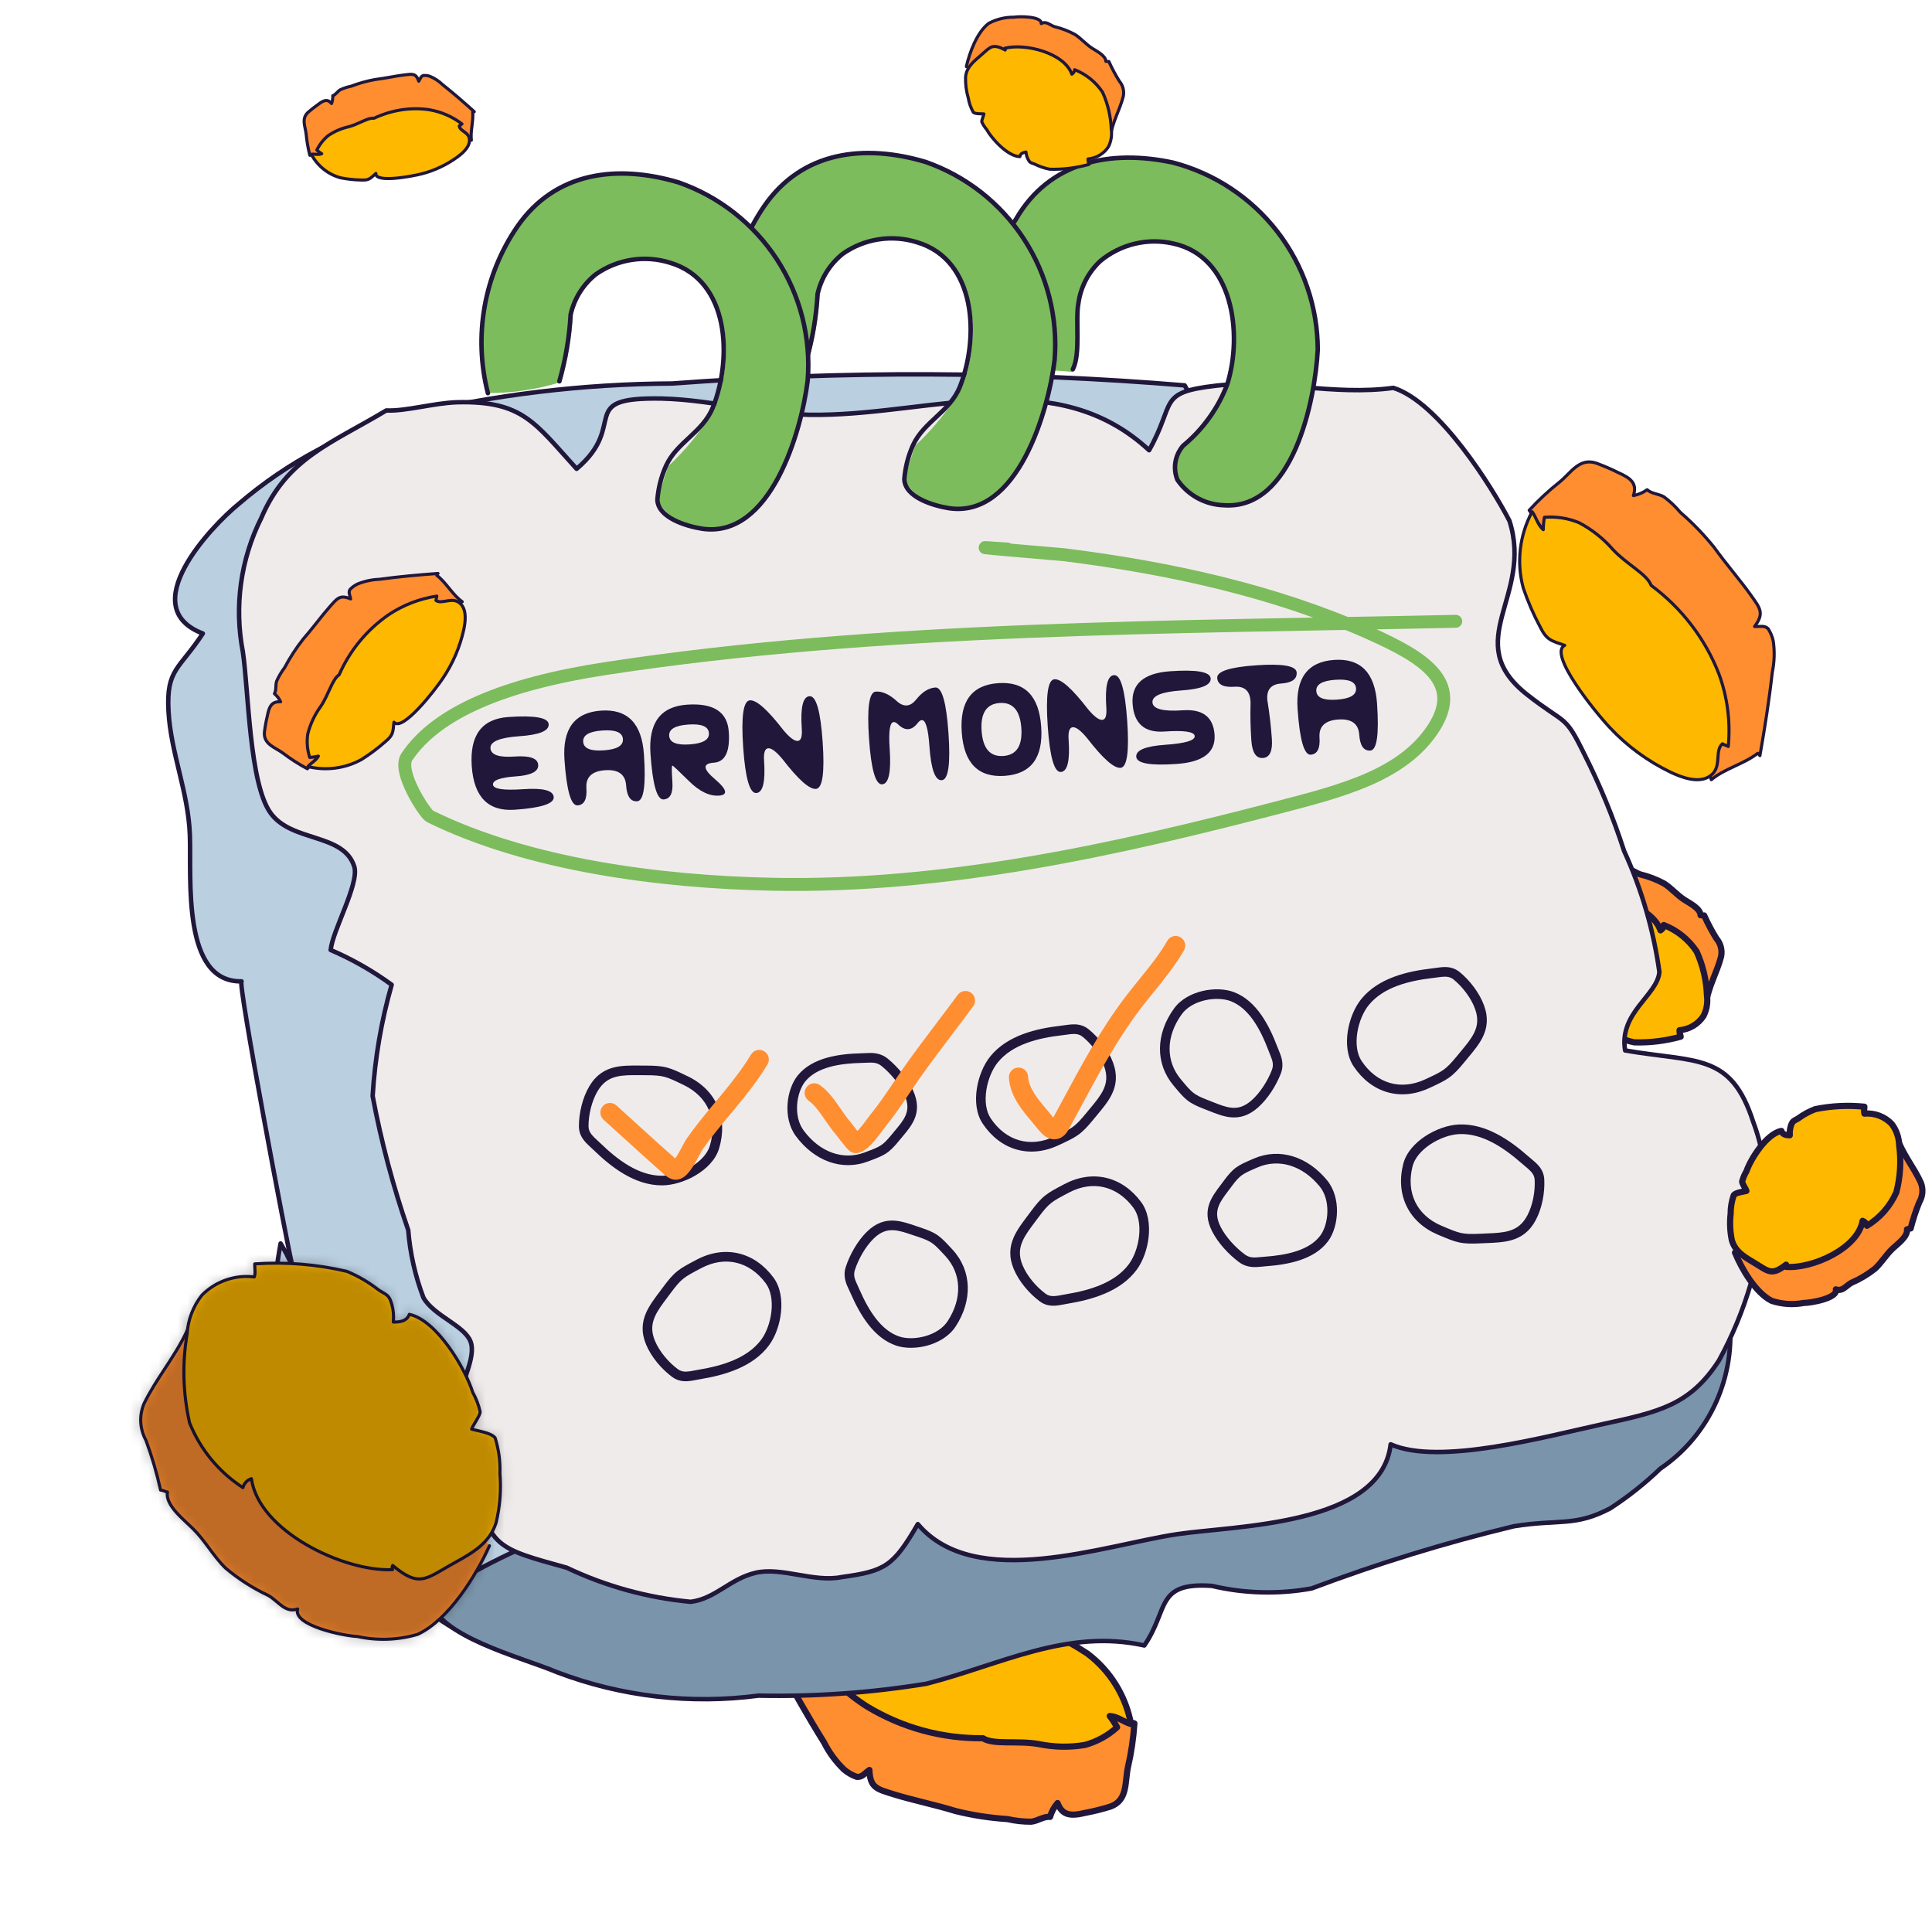
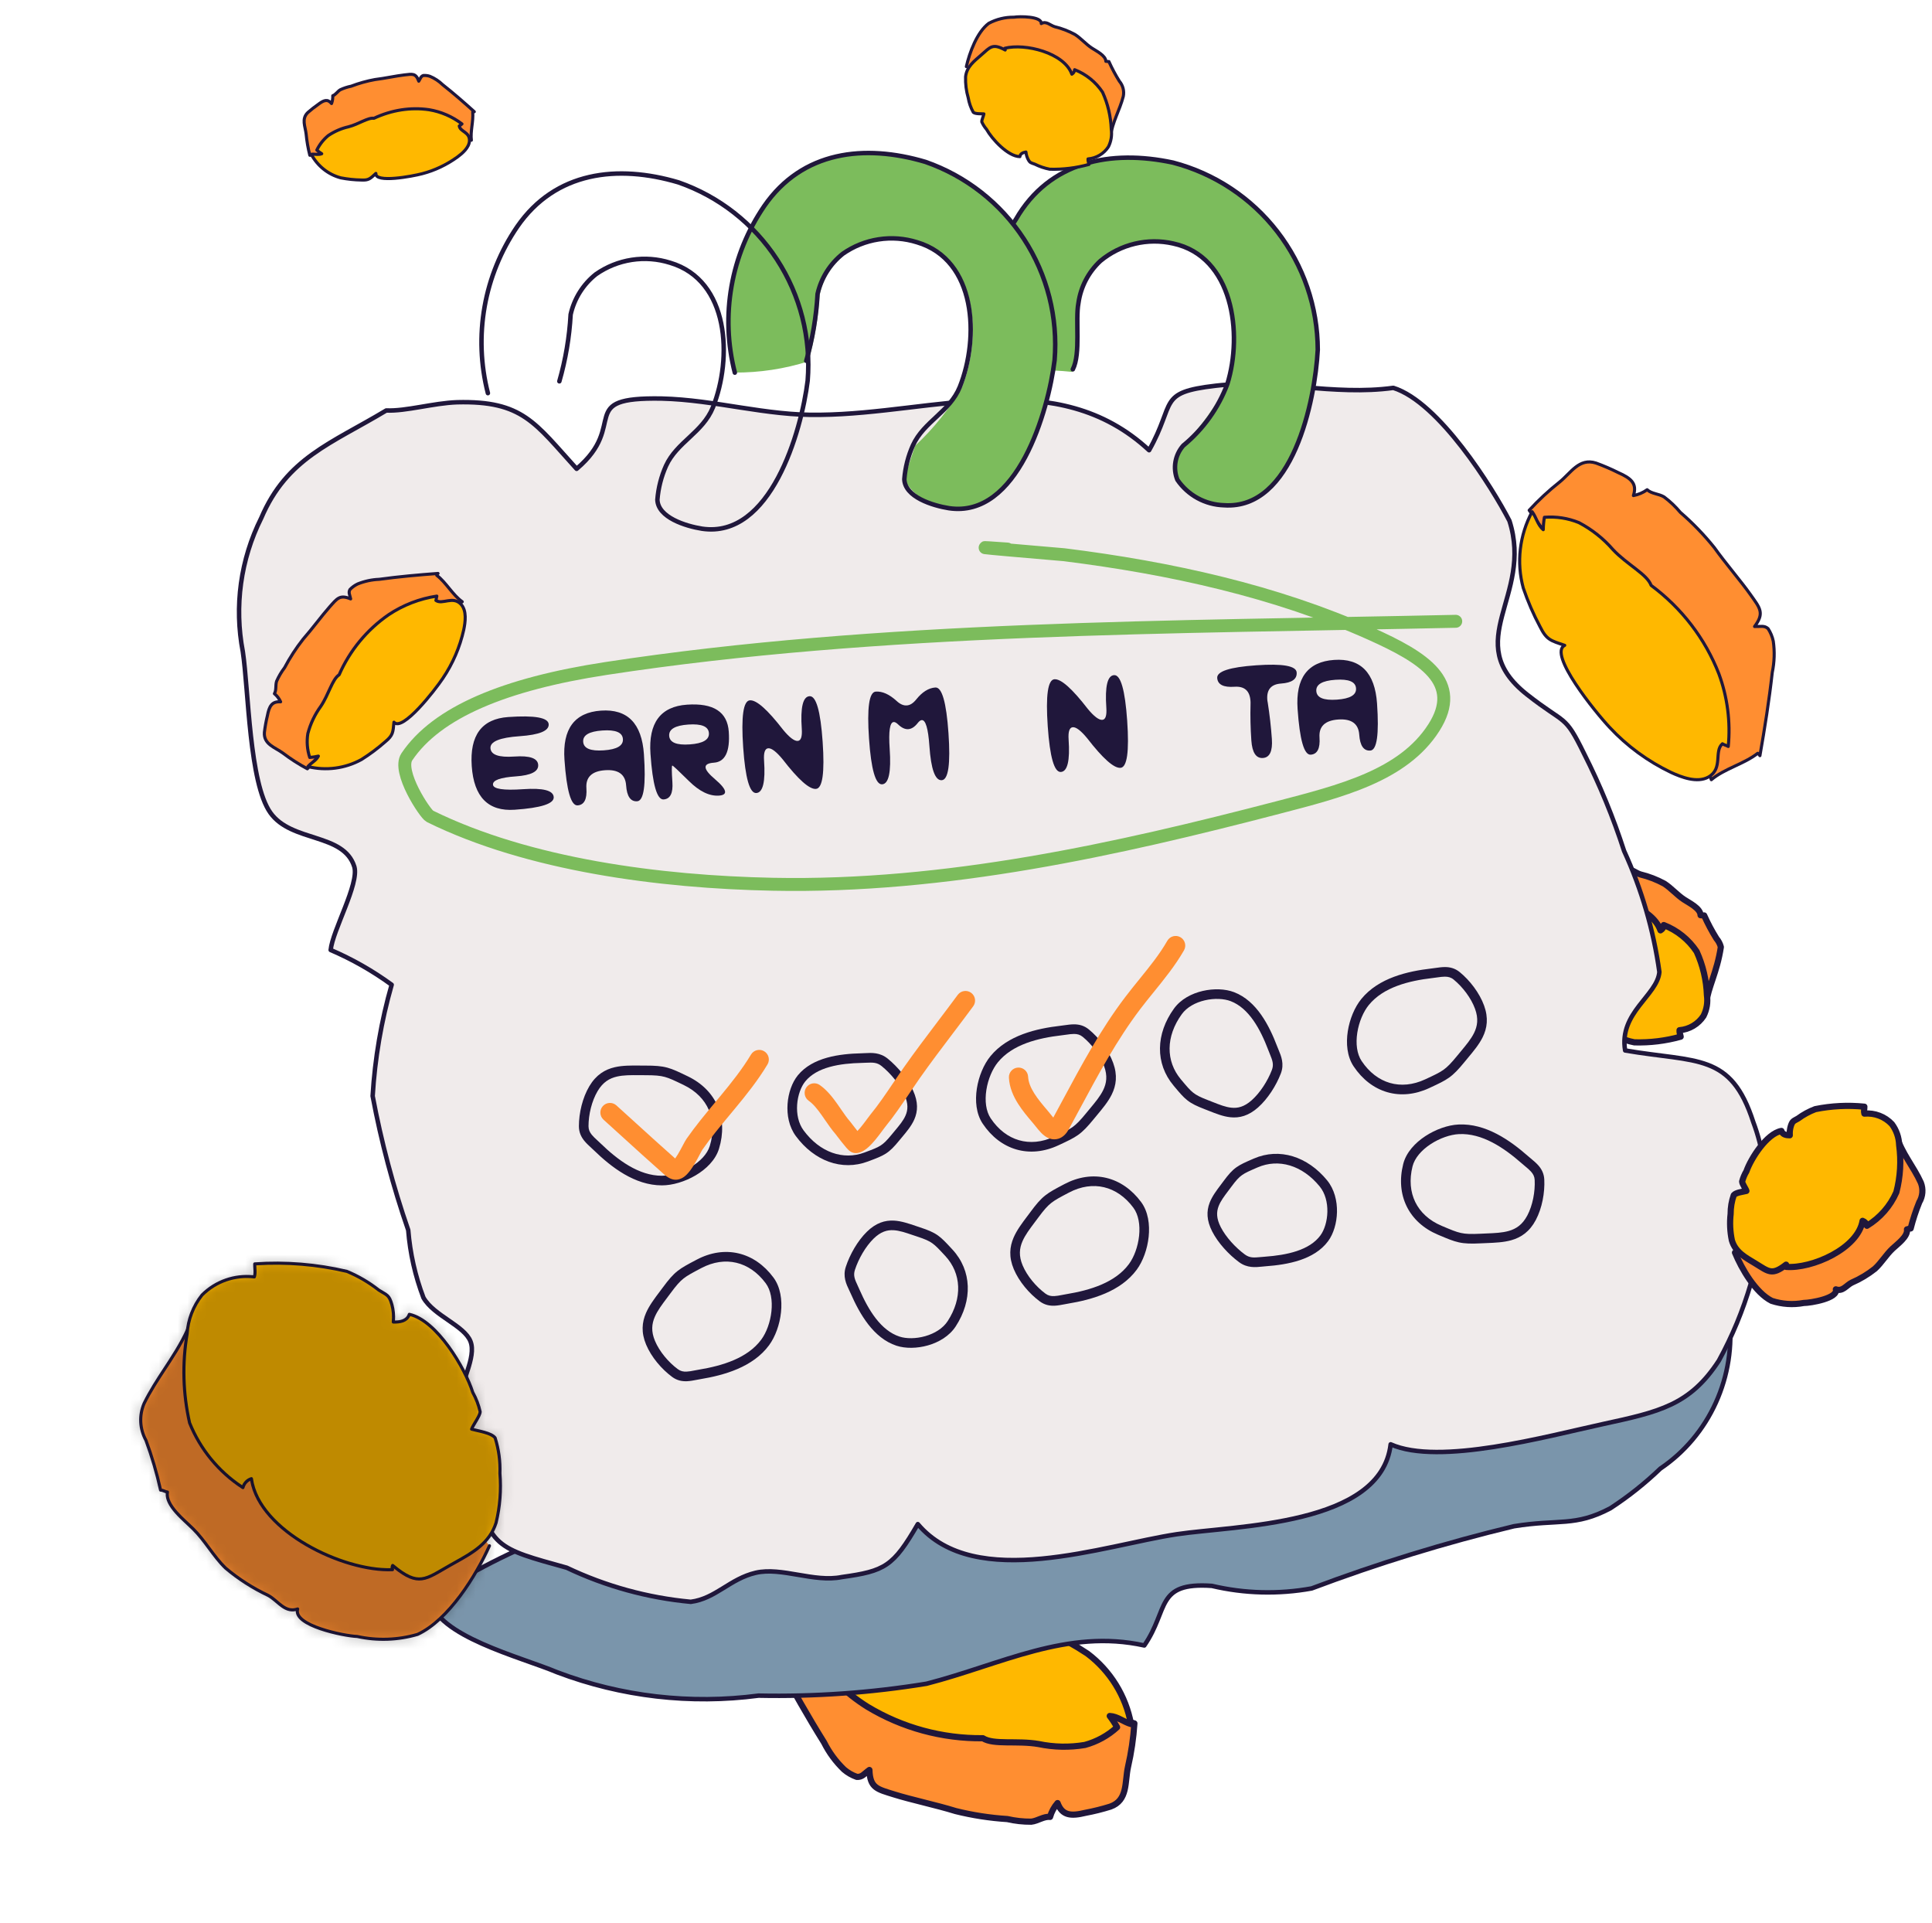
<svg xmlns="http://www.w3.org/2000/svg" width="201" height="200" viewBox="0 0 201 200" fill="none">
  <path d="M83.544 167.683C83.184 169.538 81.808 171.255 81.367 173.127C81.246 173.131 81.125 173.11 81.013 173.065C82.51 175.826 84.056 178.57 85.73 181.249C86.258 182.301 86.96 183.255 87.808 184.07C88.199 184.404 88.649 184.663 89.134 184.834C89.698 184.879 89.889 184.523 90.451 184.117C90.51 186.001 91.267 186.109 93.026 186.661C94.785 187.213 97.382 187.759 99.416 188.389C101.182 188.829 102.984 189.108 104.801 189.223C105.615 189.411 106.448 189.502 107.283 189.496C107.96 189.427 108.585 188.923 109.246 188.999C109.395 188.467 109.662 187.976 110.027 187.56C110.518 188.878 111.42 188.936 112.933 188.572C113.808 188.408 114.673 188.192 115.523 187.926C117.355 187.269 117.007 185.386 117.352 183.805C117.695 182.315 117.919 180.8 118.019 179.274C109.095 176.451 100.042 173.822 91.166 170.982C89.391 170.414 87.793 169.861 86.081 169.164C85.2 168.734 84.352 168.239 83.544 167.683Z" fill="#FF8E31" stroke="#20173B" stroke-width="0.644" stroke-linecap="round" stroke-linejoin="round" />
  <path d="M102.258 180.815C98.029 180.861 93.873 179.728 90.254 177.545C87.898 176.068 85.896 174.091 84.389 171.753C84.599 171.736 84.888 171.605 85.081 171.604C85.316 170.362 83.281 169.473 83.98 167.729C84.52 166.404 86.338 165.892 87.528 165.626C90.314 165.05 93.183 165.003 95.985 165.488C98.211 165.86 106.454 167.85 105.562 169.725C107.106 169.199 107.507 168.987 108.994 169.718C110.432 170.369 111.816 171.136 113.131 172.01C115.506 173.8 117.124 176.415 117.666 179.341C116.892 179.121 116.277 178.545 115.455 178.502C115.739 178.872 115.994 179.264 116.218 179.673C115.262 180.546 114.111 181.178 112.862 181.516C111.269 181.783 109.641 181.75 108.061 181.42C105.819 181.032 103.373 181.532 102.258 180.815Z" fill="#FFB800" stroke="#20173B" stroke-width="0.644" stroke-linecap="round" stroke-linejoin="round" />
  <path d="M159.819 95.848C160.189 94.174 161.131 91.607 162.568 90.541C163.517 90.036 164.577 89.779 165.651 89.793C166.314 89.678 169.087 89.665 168.999 90.575C169.608 90.212 170.088 90.788 170.655 90.958C171.521 91.168 172.355 91.489 173.138 91.913C173.881 92.388 174.462 93.092 175.207 93.578C175.739 93.932 176.91 94.489 176.922 95.203C177.031 95.184 177.178 95.259 177.296 95.227C177.666 96.057 178.094 96.861 178.575 97.632C178.793 97.887 178.949 98.188 179.033 98.513C179.116 98.838 179.125 99.177 179.057 99.505C178.623 101.191 177.704 102.669 177.493 104.417C177.123 104.174 176.819 103.842 176.609 103.452C176.035 102.531 175.232 101.773 174.279 101.252C171.957 100.134 169.549 99.203 167.079 98.467C165.758 98.044 164.41 97.71 163.044 97.468C162.431 97.351 161.739 97.427 161.234 97.034" fill="#FF8E31" />
-   <path d="M159.819 95.848C160.189 94.174 161.131 91.607 162.568 90.541C163.517 90.036 164.577 89.779 165.651 89.793C166.314 89.678 169.087 89.665 168.999 90.575C169.608 90.212 170.088 90.788 170.655 90.958C171.521 91.168 172.355 91.489 173.138 91.913C173.881 92.388 174.462 93.092 175.207 93.578C175.739 93.932 176.91 94.489 176.922 95.203C177.031 95.184 177.178 95.259 177.296 95.227C177.666 96.057 178.094 96.861 178.575 97.632C178.793 97.887 178.949 98.188 179.033 98.513C179.116 98.838 179.125 99.177 179.057 99.505C178.623 101.191 177.704 102.669 177.493 104.417C177.123 104.174 176.819 103.842 176.609 103.452C176.035 102.531 175.232 101.773 174.279 101.252C171.957 100.134 169.549 99.203 167.079 98.467C165.758 98.044 164.41 97.71 163.044 97.468C162.431 97.351 161.739 97.427 161.234 97.034" stroke="#20173B" stroke-width="0.644" stroke-linecap="round" stroke-linejoin="round" />
+   <path d="M159.819 95.848C160.189 94.174 161.131 91.607 162.568 90.541C163.517 90.036 164.577 89.779 165.651 89.793C166.314 89.678 169.087 89.665 168.999 90.575C169.608 90.212 170.088 90.788 170.655 90.958C171.521 91.168 172.355 91.489 173.138 91.913C173.881 92.388 174.462 93.092 175.207 93.578C175.739 93.932 176.91 94.489 176.922 95.203C177.031 95.184 177.178 95.259 177.296 95.227C177.666 96.057 178.094 96.861 178.575 97.632C178.793 97.887 178.949 98.188 179.033 98.513C178.623 101.191 177.704 102.669 177.493 104.417C177.123 104.174 176.819 103.842 176.609 103.452C176.035 102.531 175.232 101.773 174.279 101.252C171.957 100.134 169.549 99.203 167.079 98.467C165.758 98.044 164.41 97.71 163.044 97.468C162.431 97.351 161.739 97.427 161.234 97.034" stroke="#20173B" stroke-width="0.644" stroke-linecap="round" stroke-linejoin="round" />
  <path d="M162.298 103.546C162.949 104.718 164.912 106.871 166.381 106.884C166.427 106.507 166.786 106.377 167.122 106.319C167.153 106.623 167.238 106.919 167.375 107.192C167.626 107.674 167.719 107.624 168.209 107.807C168.788 108.097 169.405 108.306 170.041 108.428C171.665 108.474 173.287 108.275 174.852 107.838C174.813 107.61 174.708 107.394 174.735 107.165C175.237 107.124 175.722 106.969 176.155 106.711C176.587 106.454 176.955 106.102 177.231 105.681C177.566 105.017 177.69 104.265 177.585 103.529C177.529 101.959 177.166 100.415 176.515 98.985C175.686 97.735 174.491 96.771 173.092 96.226C173.088 96.339 173.054 96.45 172.994 96.546C172.934 96.642 172.851 96.722 172.751 96.777C171.826 94.154 167.019 92.965 164.543 93.597C164.564 93.628 164.579 93.664 164.585 93.701C164.592 93.739 164.59 93.777 164.581 93.814C163.012 92.968 162.76 93.448 161.622 94.439C160.777 95.179 159.855 95.865 159.722 97.095C159.692 97.968 159.802 98.839 160.047 99.677C160.151 100.298 160.362 100.897 160.668 101.448C160.92 101.672 161.616 101.618 161.968 101.647C161.94 101.875 161.676 102.413 161.713 102.63C161.863 102.962 162.06 103.27 162.298 103.546Z" fill="#FFB800" stroke="#20173B" stroke-width="0.644" stroke-linecap="round" stroke-linejoin="round" />
-   <path d="M123.248 40.089C105.547 38.624 87.73 38.559 69.935 39.893C60.64 39.933 51.342 41.057 42.198 43.248C35.895 44.889 29.955 48.03 24.802 52.447C21.981 54.751 13.958 63.181 21.1 65.899C18.637 69.656 17.297 69.582 17.529 73.955C17.761 78.329 19.592 82.356 19.753 86.872C19.913 91.388 18.903 102.205 25.131 102.083C24.678 102.006 29.818 129.249 30.421 131.725C30.057 130.905 29.647 130.112 29.195 129.349C28.485 133.118 28.298 136.966 28.642 140.759C29.346 142.376 31.697 142.004 32.307 143.346C32.917 144.689 32.108 146.15 32.491 147.454C34.11 153.718 37.09 159.413 41.179 164.056C43.197 166.721 45.77 168.808 48.693 170.15C51.617 171.493 54.808 172.053 58.012 171.786C63.228 170.297 68.507 169.133 73.824 168.3C72.853 152.966 90.718 131.206 97.607 118.765C105.849 103.872 115.787 90.249 123.72 75.252C129.401 65.234 132.773 56.164 123.248 40.089Z" fill="#BACFE0" stroke="#20173B" stroke-width="0.466" stroke-linecap="round" stroke-linejoin="round" />
  <path d="M179.909 136.969C180.264 140.015 179.78 143.113 178.512 145.907C177.245 148.701 175.246 151.077 172.745 152.762C171.133 154.308 169.385 155.695 167.525 156.903C163.846 158.842 162.195 158.005 157.505 158.764C150.375 160.476 143.347 162.637 136.461 165.233C133.009 165.86 129.479 165.77 126.078 164.967C120.181 164.563 121.63 167.429 119.051 171.166C111.011 169.388 104.159 173.15 96.396 175.145C90.609 176.09 84.76 176.504 78.915 176.384C71.832 177.315 64.656 176.484 57.986 173.961C54.186 172.354 45.341 170.186 44.743 166.308C61.2 155.177 83.143 153.091 102.136 150.097C122.375 146.913 141.331 137.62 161.508 135.08C165.035 134.878 176.752 131.042 179.909 136.969Z" fill="#7A95AB" stroke="#20173B" stroke-width="0.466" stroke-linecap="round" stroke-linejoin="round" />
  <path d="M144.959 40.347C138.777 41.198 132.581 39.416 126.475 40.125C120.369 40.835 122.363 41.847 119.549 46.834C109.932 37.914 97.244 43.018 85.355 43.151C79.711 43.269 74.426 41.591 68.826 41.458C59.772 41.302 65.478 44.136 59.991 48.769C55.647 44.002 54.395 41.672 47.555 41.843C45.064 41.933 42.234 42.79 40.186 42.698C34.436 46.151 29.849 47.636 27.18 53.887C25.029 58.187 24.356 63.077 25.264 67.798C25.866 71.822 25.925 81.428 28.127 84.54C30.329 87.651 35.767 86.621 36.864 90.162C37.383 91.953 34.595 96.79 34.403 98.821C36.647 99.784 38.776 100.996 40.749 102.435C39.667 106.21 39.003 110.093 38.769 114.013C39.657 118.746 40.895 123.407 42.471 127.957C42.662 130.364 43.195 132.731 44.054 134.987C45.124 136.873 48.306 137.881 48.95 139.539C49.596 141.197 47.836 143.94 47.964 145.304C48.27 148.183 48.8 151.033 49.55 153.829C50.647 160.982 51.767 161.071 58.957 163.075C63.018 165.008 67.388 166.21 71.867 166.625C74.451 166.293 75.94 164.226 78.626 163.602C81.313 162.978 84.692 164.64 87.578 164.05C92.071 163.426 92.925 162.953 95.486 158.541C101.45 165.598 114.872 160.723 122.443 159.593C128.533 158.675 143.69 158.74 144.68 150.241C149.711 152.495 160.919 149.408 166.76 148.137C172.601 146.867 175.814 146.178 178.827 141.534C181.615 136.447 183.265 130.815 183.663 125.027C183.827 122.197 183.398 119.365 182.403 116.711C180.076 109.503 176.594 110.558 169.075 109.272C168.407 105.34 172.427 103.551 172.638 101.111C172.033 96.755 170.795 92.511 168.964 88.513C167.843 85.044 166.454 81.667 164.81 78.413C162.747 74.19 162.942 75.462 158.851 72.234C151.852 66.703 159.563 62.037 157.039 54.176C155.256 50.724 149.709 41.83 144.959 40.347Z" fill="#F0EBEB" stroke="#20173B" stroke-width="0.466" stroke-linecap="round" stroke-linejoin="round" />
  <path d="M126.768 45.336C123.953 44.855 121.156 46.715 122.517 49.776C123.043 50.585 123.762 51.25 124.61 51.712C125.457 52.174 126.406 52.418 127.371 52.421C134.514 52.91 136.837 41.578 137.12 36.25C137.112 31.796 135.63 27.469 132.904 23.946C130.178 20.423 126.363 17.902 122.053 16.776C115.588 15.39 109.195 16.636 105.719 22.674C104.151 25.01 103.144 27.676 102.775 30.465C102.407 33.254 102.688 36.091 103.596 38.754C106.242 38.437 108.916 38.414 111.567 38.686C112.044 36.288 112.275 33.847 112.255 31.402C112.487 29.719 113.296 28.167 114.542 27.011C115.581 26.149 116.804 25.538 118.117 25.223C119.43 24.909 120.797 24.901 122.113 25.199C128.342 26.544 129.377 34.576 127.748 39.813C126.55 42.168 125.004 44.328 123.16 46.22" fill="#7CBC5C" />
  <path d="M111.614 38.416C112.452 36.779 111.862 33.292 112.197 31.534C112.43 29.85 113.238 28.298 114.485 27.142C115.524 26.28 116.747 25.669 118.059 25.355C119.372 25.04 120.74 25.032 122.056 25.331C128.284 26.675 129.319 34.707 127.69 39.944C126.751 42.446 125.168 44.656 123.103 46.351C122.681 46.83 122.401 47.417 122.293 48.045C122.186 48.674 122.255 49.321 122.494 49.913C123.037 50.705 123.76 51.358 124.603 51.818C125.447 52.278 126.387 52.531 127.347 52.558C134.49 53.047 136.813 41.715 137.096 36.387C137.088 31.933 135.606 27.606 132.881 24.083C130.155 20.56 126.34 18.039 122.03 16.913C115.564 15.527 109.172 16.773 105.695 22.811C104.127 25.147 103.12 27.813 102.752 30.602C102.384 33.391 102.665 36.228 103.573 38.891" stroke="#20173B" stroke-width="0.466" stroke-linecap="round" stroke-linejoin="round" />
  <path d="M94.052 49.841C94.521 50.687 95.19 51.404 96.002 51.93C96.813 52.456 97.742 52.775 98.705 52.858C105.823 53.908 109.027 42.782 109.686 37.46C110.047 33.019 108.923 28.584 106.491 24.851C104.06 21.118 100.457 18.297 96.249 16.832C89.909 14.949 83.432 15.692 79.472 21.436C77.759 23.939 76.601 26.779 76.075 29.766C75.548 32.753 75.665 35.818 76.418 38.756C79.024 38.769 81.617 38.375 84.102 37.589C84.752 35.322 85.146 32.99 85.276 30.635C85.649 28.98 86.578 27.502 87.908 26.449C89.017 25.671 90.291 25.16 91.63 24.953C92.97 24.747 94.338 24.851 95.631 25.258C101.815 27.102 102.112 35.196 100.079 40.3C98.756 42.55 97.113 44.597 95.202 46.375" fill="#7CBC5C" />
  <path d="M83.883 37.533C84.534 35.267 84.928 32.934 85.058 30.58C85.43 28.924 86.359 27.447 87.689 26.393C88.799 25.616 90.073 25.104 91.412 24.898C92.751 24.691 94.12 24.796 95.412 25.203C101.596 27.046 101.894 35.14 99.86 40.244C98.792 42.866 96.113 43.846 94.983 46.319C94.482 47.436 94.178 48.63 94.083 49.849C94.144 51.695 97.01 52.592 98.737 52.866C105.855 53.916 109.058 42.79 109.717 37.468C110.078 33.027 108.954 28.592 106.523 24.859C104.091 21.126 100.488 18.305 96.281 16.84C89.941 14.957 83.463 15.7 79.503 21.444C77.791 23.948 76.632 26.788 76.106 29.774C75.579 32.761 75.696 35.826 76.449 38.764" stroke="#20173B" stroke-width="0.466" stroke-linecap="round" stroke-linejoin="round" />
-   <path d="M68.362 51.974C68.831 52.82 69.5 53.537 70.312 54.063C71.123 54.589 72.052 54.908 73.015 54.991C80.133 56.041 83.337 44.914 83.996 39.593C84.357 35.152 83.233 30.717 80.802 26.984C78.37 23.25 74.767 20.43 70.559 18.965C64.219 17.082 57.742 17.825 53.782 23.569C52.069 26.072 50.911 28.912 50.385 31.899C49.858 34.886 49.975 37.951 50.728 40.889C53.334 40.901 55.927 40.507 58.412 39.721C59.062 37.455 59.456 35.123 59.587 32.768C59.959 31.113 60.888 29.635 62.218 28.582C63.328 27.804 64.601 27.293 65.941 27.086C67.28 26.88 68.648 26.984 69.941 27.391C76.125 29.234 76.422 37.328 74.389 42.432C73.066 44.683 71.423 46.73 69.512 48.508" fill="#7CBC5C" />
  <path d="M58.193 39.666C58.844 37.399 59.238 35.067 59.368 32.712C59.74 31.057 60.669 29.579 61.999 28.526C63.109 27.749 64.383 27.237 65.722 27.03C67.061 26.824 68.43 26.928 69.722 27.335C75.906 29.179 76.204 37.273 74.17 42.377C73.102 44.999 70.423 45.979 69.293 48.452C68.793 49.568 68.488 50.763 68.393 51.982C68.455 53.828 71.32 54.725 73.046 54.999C80.165 56.049 83.368 44.923 84.027 39.601C84.388 35.16 83.264 30.725 80.833 26.992C78.401 23.259 74.799 20.438 70.591 18.973C64.251 17.09 57.773 17.833 53.813 23.577C52.101 26.08 50.943 28.92 50.416 31.907C49.889 34.894 50.006 37.959 50.759 40.897" stroke="#20173B" stroke-width="0.466" stroke-linecap="round" stroke-linejoin="round" />
  <path d="M151.45 64.629C122.117 65.273 91.611 65.165 63.032 69.54C52.519 71.15 45.447 74.085 42.33 78.722C41.3 80.254 44.243 84.677 44.723 84.913C54.994 89.975 68.677 91.749 80.413 91.983C98.417 92.343 116.282 88.346 132.96 84C139.487 82.299 145.979 80.685 149.169 75.699C152.214 70.94 148.116 68.396 142.585 65.916C132.734 61.501 121.765 59.084 110.701 57.703C110.568 57.687 97.174 56.567 104.812 57.113" stroke="#7CBC5C" stroke-width="1.346" stroke-linecap="round" />
  <path d="M53.546 84.231C50.79 84.422 49.301 82.905 49.079 79.695C48.857 76.485 50.123 74.778 52.879 74.587C55.634 74.397 57.036 74.646 57.083 75.335C57.131 76.023 56.121 76.439 54.055 76.582C51.988 76.725 50.979 77.141 51.026 77.83C51.074 78.519 51.897 78.808 53.509 78.697C55.121 78.585 55.944 78.874 55.991 79.563C56.039 80.252 55.264 80.652 53.652 80.763C52.04 80.874 51.257 81.164 51.288 81.619C51.32 82.073 52.369 82.236 54.436 82.093C56.503 81.95 57.56 82.223 57.607 82.912C57.655 83.601 56.301 84.041 53.546 84.231Z" fill="#20173B" />
  <path d="M60.092 83.778C59.404 83.826 58.948 82.238 58.726 79.028C58.504 75.818 59.77 74.111 62.525 73.92C65.281 73.73 66.77 75.246 66.992 78.456C67.214 81.666 66.981 83.302 66.292 83.35C65.603 83.397 65.219 82.843 65.14 81.699C65.061 80.555 64.332 80.025 62.954 80.12C61.576 80.215 60.928 80.841 61.007 81.985C61.086 83.128 60.781 83.731 60.092 83.778ZM60.673 77.163C60.721 77.852 61.434 78.148 62.811 78.053C64.189 77.958 64.854 77.566 64.806 76.877C64.759 76.188 64.046 75.891 62.668 75.987C61.291 76.082 60.626 76.474 60.673 77.163Z" fill="#20173B" />
  <path d="M69.04 83.16C68.351 83.207 67.895 81.619 67.673 78.409C67.451 75.199 68.717 73.492 71.472 73.301C74.228 73.111 75.677 74.049 75.82 76.115C75.963 78.182 75.442 79.256 74.271 79.337C73.678 79.378 73.385 79.537 73.405 79.826C73.425 80.115 73.757 80.522 74.39 81.059C75.067 81.635 75.415 82.068 75.435 82.358C75.451 82.592 75.239 82.731 74.798 82.761C73.806 82.83 72.761 82.321 71.676 81.247C70.591 80.173 70.014 79.632 69.945 79.636C69.876 79.641 69.875 80.223 69.954 81.366C70.033 82.51 69.728 83.112 69.04 83.16ZM71.615 75.368C70.238 75.463 69.573 75.855 69.62 76.544C69.668 77.233 70.38 77.53 71.758 77.434C73.136 77.339 73.801 76.947 73.753 76.258C73.706 75.569 72.993 75.273 71.615 75.368Z" fill="#20173B" />
  <path d="M81.42 78.981C80.77 78.196 80.273 77.815 79.928 77.838C79.584 77.862 79.434 78.288 79.491 79.115C79.643 81.319 79.375 82.445 78.686 82.493C77.997 82.54 77.541 80.952 77.319 77.742C77.097 74.532 77.33 72.896 78.019 72.849C78.708 72.801 79.859 73.829 81.486 75.931C82.135 76.717 82.646 77.097 82.99 77.073C83.335 77.049 83.471 76.624 83.414 75.798C83.262 73.594 83.53 72.468 84.219 72.42C84.908 72.372 85.364 73.96 85.586 77.17C85.808 80.38 85.575 82.016 84.886 82.064C84.197 82.112 83.046 81.084 81.42 78.981Z" fill="#20173B" />
  <path d="M91.777 81.587C91.088 81.635 90.632 80.047 90.41 76.837C90.188 73.627 90.421 71.991 91.11 71.943C91.799 71.896 92.514 72.22 93.267 72.902C93.637 73.25 93.994 73.405 94.338 73.381C94.683 73.357 95.001 73.156 95.32 72.76C95.944 71.983 96.607 71.563 97.31 71.515C97.999 71.467 98.455 73.055 98.677 76.265C98.899 79.475 98.666 81.111 97.977 81.159C97.288 81.206 96.86 80.018 96.693 77.607C96.566 75.774 96.297 74.879 95.897 74.907C95.773 74.915 95.641 75.008 95.488 75.198C95.17 75.608 94.839 75.825 94.495 75.848C94.15 75.872 93.793 75.703 93.422 75.341C93.244 75.174 93.1 75.1 92.976 75.109C92.577 75.136 92.433 76.06 92.56 77.892C92.727 80.303 92.466 81.54 91.777 81.587Z" fill="#20173B" />
-   <path d="M104.524 80.706C101.768 80.896 100.279 79.38 100.057 76.17C99.835 72.96 101.101 71.252 103.857 71.062C106.612 70.871 108.101 72.388 108.323 75.598C108.545 78.808 107.279 80.515 104.524 80.706ZM104 73.128C102.622 73.224 101.997 74.194 102.124 76.027C102.25 77.859 103.003 78.734 104.381 78.639C105.758 78.544 106.383 77.573 106.257 75.741C106.13 73.909 105.377 73.033 104 73.128Z" fill="#20173B" />
  <path d="M113.104 76.79C112.455 76.004 111.958 75.624 111.613 75.647C111.269 75.671 111.118 76.097 111.175 76.924C111.328 79.128 111.06 80.254 110.371 80.302C109.682 80.349 109.226 78.761 109.004 75.551C108.782 72.341 109.015 70.705 109.704 70.657C110.393 70.61 111.544 71.638 113.17 73.74C113.82 74.526 114.33 74.906 114.675 74.882C115.019 74.858 115.156 74.433 115.099 73.607C114.946 71.402 115.215 70.276 115.904 70.229C116.592 70.181 117.048 71.769 117.27 74.979C117.492 78.189 117.259 79.825 116.57 79.873C115.882 79.92 114.731 78.892 113.104 76.79Z" fill="#20173B" />
-   <path d="M122.418 79.468C119.662 79.659 118.261 79.41 118.213 78.721C118.165 78.032 119.175 77.616 121.241 77.473C123.308 77.33 124.325 77.025 124.294 76.57C124.262 76.115 123.213 75.953 121.146 76.096C119.08 76.239 117.975 75.277 117.832 73.21C117.689 71.144 118.995 70.015 121.751 69.824C124.506 69.634 125.908 69.883 125.955 70.572C126.003 71.261 124.993 71.677 122.927 71.82C120.86 71.962 119.851 72.378 119.899 73.067C119.946 73.756 121.003 74.029 123.07 73.886C125.136 73.743 126.234 74.595 126.36 76.427C126.487 78.26 125.173 79.278 122.418 79.468Z" fill="#20173B" />
  <path d="M134.902 69.953C134.95 70.642 134.409 71.025 133.279 71.104C132.246 71.175 131.772 71.734 131.844 72.767C131.851 72.877 131.873 72.987 131.894 73.096C132.092 74.356 132.235 75.619 132.322 76.873C132.409 78.141 132.095 78.799 131.392 78.848C130.676 78.897 130.274 78.288 130.186 77.021C130.099 75.767 130.067 74.496 130.103 73.22C130.109 73.109 130.102 72.998 130.095 72.902C130.023 71.855 129.463 71.368 128.43 71.439C127.286 71.518 126.684 71.214 126.636 70.525C126.588 69.836 127.942 69.396 130.698 69.206C133.453 69.015 134.855 69.264 134.902 69.953Z" fill="#20173B" />
  <path d="M136.364 78.504C135.675 78.552 135.22 76.963 134.998 73.753C134.776 70.543 136.042 68.836 138.797 68.646C141.553 68.455 143.042 69.972 143.264 73.182C143.486 76.392 143.253 78.028 142.564 78.075C141.875 78.123 141.491 77.568 141.412 76.424C141.333 75.281 140.604 74.75 139.226 74.845C137.848 74.941 137.199 75.567 137.278 76.71C137.358 77.854 137.053 78.456 136.364 78.504ZM136.945 71.888C136.993 72.577 137.705 72.874 139.083 72.779C140.461 72.683 141.126 72.291 141.078 71.603C141.031 70.914 140.318 70.617 138.94 70.712C137.562 70.807 136.897 71.2 136.945 71.888Z" fill="#20173B" />
  <path fill-rule="evenodd" clip-rule="evenodd" d="M66.577 110.842C66.758 110.843 66.94 110.845 67.119 110.845C68.149 110.845 68.797 110.888 69.434 111.062C70.028 111.224 70.596 111.498 71.438 111.904C71.48 111.923 71.521 111.944 71.564 111.964C73.038 112.674 74.101 113.754 74.667 115.075C75.232 116.396 75.284 117.919 74.805 119.488C74.443 120.673 73.459 121.624 72.362 122.269C71.261 122.917 69.965 123.305 68.864 123.305C66.032 123.305 63.595 121.411 61.779 119.649C61.698 119.57 61.606 119.485 61.509 119.397C61.267 119.174 60.998 118.926 60.789 118.669C60.47 118.275 60.227 117.794 60.227 117.151C60.227 115.784 60.602 114.186 61.316 112.986C62.02 111.804 62.93 111.252 63.963 111.013C64.779 110.825 65.685 110.833 66.577 110.842ZM64.188 111.987C63.402 112.169 62.73 112.565 62.175 113.498C61.567 114.52 61.227 115.936 61.227 117.151C61.227 117.509 61.352 117.775 61.566 118.039C61.727 118.237 61.908 118.404 62.122 118.6C62.231 118.7 62.349 118.808 62.476 118.932C64.277 120.68 66.46 122.305 68.864 122.305C69.756 122.305 70.879 121.981 71.855 121.407C72.837 120.829 73.588 120.049 73.848 119.196C74.268 117.822 74.208 116.545 73.748 115.469C73.287 114.394 72.411 113.482 71.13 112.865L71.073 112.837C70.163 112.4 69.675 112.164 69.17 112.026C68.669 111.889 68.132 111.845 67.119 111.845C66.916 111.845 66.719 111.843 66.527 111.842C65.638 111.835 64.877 111.828 64.188 111.987Z" fill="#20173B" />
  <path fill-rule="evenodd" clip-rule="evenodd" d="M93.851 118.284C93.755 118.398 93.66 118.512 93.568 118.624C93.024 119.289 92.637 119.695 92.147 120.007C91.697 120.294 91.175 120.49 90.426 120.772C90.386 120.787 90.346 120.802 90.305 120.818C87.576 121.845 84.705 120.759 82.797 118.177C82.082 117.209 81.856 115.974 81.936 114.838C82.015 113.705 82.402 112.595 83.006 111.856C83.783 110.907 84.877 110.352 86.041 110.025C87.205 109.699 88.475 109.592 89.647 109.565C89.756 109.563 89.871 109.557 89.99 109.55C90.689 109.512 91.552 109.464 92.368 110.132C93.415 110.989 94.447 112.231 94.996 113.443C95.537 114.636 95.499 115.594 95.12 116.453C94.828 117.118 94.327 117.716 93.851 118.284ZM94.205 116.05C94.46 115.472 94.519 114.812 94.085 113.856C93.611 112.81 92.687 111.685 91.735 110.906C91.239 110.5 90.797 110.519 90.11 110.549C89.974 110.555 89.828 110.562 89.67 110.565C88.532 110.591 87.358 110.695 86.311 110.988C85.264 111.282 84.382 111.754 83.78 112.489C83.336 113.032 83.001 113.93 82.933 114.907C82.865 115.882 83.067 116.859 83.601 117.583C85.302 119.884 87.727 120.719 89.952 119.882L89.987 119.868C90.821 119.555 91.249 119.394 91.61 119.164C91.959 118.941 92.263 118.64 92.794 117.991C92.904 117.856 93.011 117.728 93.114 117.605C93.586 117.039 93.975 116.573 94.205 116.05Z" fill="#20173B" />
  <path fill-rule="evenodd" clip-rule="evenodd" d="M114.138 115.99C114.022 116.129 113.906 116.268 113.792 116.407C113.14 117.204 112.696 117.679 112.158 118.062C111.656 118.419 111.085 118.685 110.238 119.08C110.196 119.099 110.154 119.119 110.111 119.139C108.629 119.83 107.119 119.969 105.738 119.57C104.358 119.171 103.147 118.247 102.236 116.883C101.548 115.852 101.435 114.488 101.63 113.232C101.826 111.969 102.346 110.719 103.043 109.867C104.837 107.676 107.846 106.989 110.359 106.699C110.472 106.686 110.596 106.669 110.726 106.65C111.051 106.604 111.414 106.553 111.745 106.554C112.252 106.556 112.778 106.672 113.275 107.08C114.334 107.946 115.333 109.248 115.809 110.56C116.279 111.854 116.13 112.908 115.66 113.858C115.289 114.609 114.709 115.305 114.138 115.99ZM114.764 113.415C115.121 112.692 115.24 111.921 114.869 110.901C114.463 109.783 113.583 108.623 112.642 107.854C112.365 107.627 112.081 107.555 111.741 107.554C111.485 107.553 111.241 107.588 110.954 107.629C110.807 107.65 110.65 107.672 110.473 107.693C107.98 107.98 105.339 108.64 103.817 110.501C103.253 111.191 102.792 112.266 102.618 113.385C102.444 114.51 102.573 115.586 103.068 116.328C103.865 117.522 104.892 118.285 106.016 118.609C107.139 118.934 108.4 118.833 109.689 118.232L109.746 118.205C110.661 117.779 111.153 117.55 111.579 117.247C112.002 116.945 112.376 116.558 113.018 115.774C113.147 115.617 113.273 115.465 113.395 115.318C113.964 114.635 114.45 114.049 114.764 113.415Z" fill="#20173B" />
  <path fill-rule="evenodd" clip-rule="evenodd" d="M125.774 115.554C125.628 115.497 125.484 115.439 125.341 115.385C124.504 115.063 123.979 114.815 123.511 114.443C123.078 114.1 122.71 113.66 122.177 113.024C122.149 112.991 122.121 112.957 122.093 112.923C120.162 110.621 120.243 107.534 122.139 104.914C122.849 103.933 123.986 103.346 125.124 103.081C126.26 102.817 127.474 102.856 128.395 103.21C129.58 103.665 130.493 104.542 131.208 105.559C131.923 106.576 132.461 107.761 132.886 108.878C132.925 108.981 132.97 109.089 133.017 109.201C133.292 109.859 133.634 110.678 133.254 111.669C132.767 112.935 131.896 114.301 130.891 115.195C129.9 116.075 128.95 116.322 127.991 116.218C127.244 116.138 126.494 115.84 125.774 115.554ZM128.098 115.224C128.764 115.296 129.437 115.149 130.226 114.447C131.091 113.679 131.88 112.456 132.32 111.31C132.547 110.719 132.38 110.305 132.117 109.653C132.065 109.524 132.008 109.385 131.951 109.234C131.539 108.15 131.036 107.053 130.39 106.134C129.745 105.216 128.975 104.504 128.037 104.143C127.342 103.876 126.338 103.826 125.351 104.055C124.365 104.285 123.475 104.774 122.949 105.5C121.275 107.814 121.272 110.388 122.859 112.281L122.887 112.314C123.475 113.016 123.781 113.381 124.133 113.66C124.476 113.933 124.881 114.136 125.7 114.451C125.868 114.516 126.03 114.58 126.185 114.641C126.903 114.924 127.499 115.16 128.098 115.224Z" fill="#20173B" />
  <path fill-rule="evenodd" clip-rule="evenodd" d="M152.729 110.031C152.613 110.171 152.497 110.31 152.383 110.449C151.731 111.246 151.287 111.72 150.749 112.103C150.247 112.46 149.676 112.726 148.828 113.121C148.787 113.141 148.745 113.16 148.702 113.18C147.219 113.872 145.71 114.011 144.329 113.612C142.949 113.213 141.738 112.289 140.827 110.924C140.139 109.894 140.026 108.53 140.221 107.273C140.417 106.01 140.937 104.761 141.634 103.909C143.428 101.717 146.437 101.03 148.95 100.741C149.063 100.728 149.187 100.71 149.317 100.692C149.642 100.646 150.005 100.594 150.335 100.595C150.842 100.597 151.369 100.714 151.866 101.121C152.925 101.987 153.924 103.289 154.4 104.601C154.87 105.895 154.721 106.949 154.251 107.9C153.88 108.65 153.3 109.346 152.729 110.031ZM153.355 107.457C153.712 106.734 153.83 105.963 153.46 104.943C153.054 103.824 152.174 102.665 151.233 101.895C150.956 101.668 150.672 101.597 150.331 101.595C150.076 101.594 149.832 101.629 149.545 101.67C149.398 101.691 149.241 101.714 149.064 101.734C146.57 102.021 143.93 102.682 142.408 104.542C141.843 105.233 141.383 106.307 141.209 107.426C141.035 108.551 141.163 109.627 141.659 110.369C142.456 111.564 143.483 112.326 144.607 112.651C145.73 112.975 146.991 112.875 148.28 112.274L148.337 112.247C149.252 111.821 149.744 111.591 150.17 111.288C150.593 110.987 150.967 110.6 151.609 109.816C151.738 109.658 151.864 109.507 151.986 109.359C152.555 108.676 153.041 108.091 153.355 107.457Z" fill="#20173B" />
  <path fill-rule="evenodd" clip-rule="evenodd" d="M154.633 129.31C154.451 129.317 154.27 129.324 154.09 129.333C153.062 129.384 152.413 129.373 151.768 129.231C151.166 129.098 150.586 128.853 149.724 128.489C149.682 128.471 149.64 128.453 149.596 128.435C148.089 127.799 146.973 126.772 146.343 125.481C145.713 124.19 145.586 122.671 145.988 121.08C146.291 119.879 147.227 118.88 148.29 118.182C149.358 117.481 150.634 117.029 151.733 116.974C154.562 116.835 157.089 118.606 158.989 120.276C159.075 120.351 159.171 120.431 159.272 120.515C159.524 120.726 159.806 120.96 160.026 121.206C160.365 121.584 160.631 122.052 160.663 122.694C160.731 124.06 160.435 125.674 159.781 126.908C159.136 128.124 158.255 128.72 157.234 129.01C156.429 129.238 155.523 129.274 154.633 129.31ZM156.962 128.047C157.738 127.827 158.389 127.398 158.897 126.439C159.455 125.388 159.724 123.958 159.664 122.744C159.647 122.386 159.509 122.127 159.282 121.874C159.111 121.684 158.922 121.526 158.699 121.341C158.585 121.246 158.462 121.144 158.329 121.027C156.444 119.37 154.183 117.854 151.782 117.973C150.891 118.017 149.785 118.396 148.839 119.018C147.887 119.643 147.176 120.46 146.957 121.325C146.606 122.718 146.729 123.99 147.242 125.042C147.755 126.093 148.675 126.961 149.985 127.514L150.043 127.538C150.973 127.931 151.473 128.142 151.984 128.254C152.491 128.367 153.029 128.385 154.041 128.335C154.244 128.324 154.441 128.316 154.633 128.308C155.521 128.272 156.281 128.24 156.962 128.047Z" fill="#20173B" />
  <path fill-rule="evenodd" clip-rule="evenodd" d="M127.025 123.223C127.115 123.104 127.204 122.986 127.29 122.869C127.801 122.178 128.167 121.754 128.642 121.418C129.077 121.109 129.589 120.887 130.323 120.569C130.362 120.552 130.402 120.535 130.442 120.517C133.117 119.357 136.038 120.3 138.071 122.784C138.833 123.716 139.119 124.938 139.096 126.077C139.073 127.212 138.741 128.34 138.173 129.108C137.445 130.094 136.379 130.703 135.233 131.086C134.086 131.469 132.824 131.639 131.654 131.723C131.545 131.731 131.431 131.743 131.312 131.756C130.616 131.828 129.756 131.918 128.908 131.292C127.82 130.488 126.728 129.298 126.12 128.114C125.521 126.949 125.512 125.991 125.847 125.114C126.107 124.436 126.578 123.814 127.025 123.223ZM126.781 125.472C126.556 126.061 126.529 126.724 127.009 127.657C127.534 128.678 128.513 129.756 129.503 130.488C130.018 130.868 130.458 130.827 131.143 130.764C131.279 130.751 131.424 130.737 131.582 130.726C132.717 130.644 133.884 130.482 134.915 130.138C135.946 129.793 136.805 129.278 137.369 128.514C137.786 127.95 138.076 127.037 138.096 126.056C138.116 125.08 137.866 124.114 137.297 123.418C135.485 121.203 133.021 120.489 130.84 121.435L130.805 121.45C129.989 121.804 129.569 121.986 129.22 122.234C128.882 122.473 128.593 122.789 128.095 123.463C127.991 123.603 127.891 123.737 127.794 123.865C127.35 124.454 126.986 124.938 126.781 125.472Z" fill="#20173B" />
  <path fill-rule="evenodd" clip-rule="evenodd" d="M106.874 126.516C106.984 126.371 107.093 126.226 107.199 126.082C107.811 125.254 108.231 124.758 108.749 124.349C109.233 123.967 109.79 123.674 110.617 123.237C110.658 123.216 110.699 123.194 110.741 123.172C112.188 122.408 113.688 122.195 115.087 122.525C116.485 122.856 117.741 123.719 118.718 125.037C119.456 126.032 119.636 127.389 119.503 128.654C119.37 129.924 118.912 131.198 118.258 132.083C116.575 134.361 113.603 135.196 111.107 135.609C110.995 135.627 110.872 135.651 110.743 135.676C110.42 135.738 110.061 135.807 109.731 135.822C109.224 135.845 108.693 135.755 108.176 135.373C107.076 134.56 106.014 133.309 105.473 132.022C104.94 130.753 105.037 129.693 105.459 128.72C105.792 127.952 106.338 127.228 106.874 126.516ZM106.376 129.118C106.055 129.858 105.975 130.634 106.395 131.635C106.856 132.732 107.792 133.846 108.77 134.568C109.058 134.781 109.345 134.839 109.685 134.823C109.941 134.812 110.182 134.765 110.467 134.71C110.613 134.681 110.769 134.651 110.944 134.622C113.421 134.212 116.025 133.422 117.453 131.489C117.983 130.772 118.39 129.676 118.509 128.549C118.627 127.417 118.446 126.349 117.914 125.632C117.059 124.478 115.996 123.768 114.857 123.499C113.719 123.23 112.465 123.393 111.208 124.057L111.151 124.086C110.259 124.557 109.779 124.811 109.369 125.134C108.96 125.456 108.606 125.861 108.004 126.676C107.883 126.84 107.764 126.997 107.649 127.15C107.115 127.861 106.658 128.469 106.376 129.118Z" fill="#20173B" />
  <path fill-rule="evenodd" clip-rule="evenodd" d="M95.275 127.525C95.423 127.576 95.57 127.626 95.715 127.673C96.567 127.953 97.103 128.175 97.59 128.523C98.038 128.845 98.428 129.266 98.992 129.875C99.021 129.906 99.051 129.939 99.081 129.971C101.123 132.175 101.194 135.263 99.43 137.973C98.769 138.988 97.662 139.631 96.539 139.951C95.417 140.271 94.203 140.292 93.265 139.984C92.06 139.588 91.105 138.757 90.34 137.777C89.575 136.796 88.98 135.639 88.501 134.544C88.457 134.443 88.406 134.338 88.354 134.228C88.046 133.584 87.664 132.784 87.996 131.775C88.419 130.486 89.222 129.079 90.181 128.137C91.127 127.208 92.064 126.916 93.027 126.971C93.777 127.015 94.541 127.275 95.275 127.525ZM92.969 127.97C92.3 127.931 91.636 128.111 90.882 128.85C90.056 129.661 89.329 130.921 88.946 132.087C88.748 132.689 88.935 133.094 89.231 133.732C89.289 133.859 89.352 133.995 89.417 134.143C89.882 135.205 90.438 136.276 91.128 137.162C91.819 138.047 92.623 138.72 93.578 139.034C94.285 139.267 95.29 139.267 96.265 138.989C97.238 138.712 98.103 138.179 98.592 137.427C100.15 135.034 100.026 132.463 98.348 130.651L98.318 130.619C97.695 129.947 97.372 129.597 97.007 129.336C96.651 129.08 96.237 128.897 95.403 128.623C95.231 128.567 95.067 128.511 94.909 128.458C94.178 128.21 93.571 128.005 92.969 127.97Z" fill="#20173B" />
  <path fill-rule="evenodd" clip-rule="evenodd" d="M68.624 134.372C68.734 134.227 68.843 134.082 68.949 133.938C69.561 133.11 69.981 132.614 70.499 132.205C70.983 131.823 71.54 131.53 72.368 131.093C72.408 131.072 72.449 131.05 72.491 131.028C73.938 130.264 75.438 130.051 76.837 130.381C78.235 130.711 79.491 131.575 80.468 132.893C81.206 133.888 81.386 135.245 81.253 136.509C81.12 137.78 80.662 139.054 80.008 139.939C78.325 142.217 75.353 143.052 72.857 143.465C72.745 143.483 72.622 143.507 72.493 143.532C72.17 143.594 71.811 143.663 71.481 143.678C70.974 143.701 70.443 143.611 69.926 143.229C68.826 142.416 67.764 141.165 67.223 139.878C66.69 138.609 66.787 137.549 67.209 136.576C67.543 135.808 68.088 135.084 68.624 134.372ZM68.126 136.974C67.805 137.714 67.725 138.49 68.145 139.491C68.606 140.588 69.542 141.702 70.52 142.424C70.808 142.637 71.095 142.695 71.435 142.679C71.691 142.668 71.932 142.621 72.218 142.565C72.363 142.537 72.519 142.507 72.694 142.478C75.171 142.068 77.775 141.278 79.203 139.345C79.733 138.628 80.14 137.531 80.258 136.405C80.377 135.273 80.196 134.205 79.664 133.488C78.809 132.334 77.746 131.624 76.607 131.355C75.469 131.086 74.215 131.249 72.958 131.912L72.901 131.942C72.009 132.413 71.529 132.667 71.118 132.99C70.71 133.312 70.356 133.717 69.754 134.532C69.633 134.696 69.514 134.853 69.399 135.006C68.865 135.717 68.408 136.325 68.126 136.974Z" fill="#20173B" />
  <path fill-rule="evenodd" clip-rule="evenodd" d="M79.504 109.354C79.977 109.638 80.131 110.253 79.847 110.726C78.847 112.392 77.648 113.888 76.464 115.317C76.288 115.529 76.113 115.74 75.939 115.949C74.926 117.166 73.944 118.345 73.066 119.604C73.066 119.604 73.066 119.605 73.066 119.605C73.064 119.609 73.039 119.648 72.982 119.753C72.938 119.834 72.888 119.929 72.828 120.041C72.814 120.068 72.8 120.095 72.785 120.124C72.632 120.412 72.436 120.779 72.224 121.13C72.019 121.469 71.763 121.851 71.481 122.141C71.342 122.285 71.149 122.456 70.907 122.573C70.652 122.697 70.272 122.792 69.857 122.639C69.428 122.481 69.15 122.223 68.974 122.058C68.944 122.031 68.917 122.006 68.893 121.984C67.504 120.756 66.128 119.505 64.758 118.259C64.1 117.66 63.444 117.063 62.788 116.471C62.379 116.101 62.347 115.468 62.717 115.059C63.087 114.649 63.72 114.617 64.129 114.987C64.796 115.589 65.457 116.191 66.118 116.792C67.481 118.032 68.839 119.267 70.218 120.486C70.226 120.493 70.234 120.5 70.242 120.508C70.324 120.395 70.415 120.256 70.513 120.094C70.692 119.797 70.864 119.477 71.017 119.188C71.032 119.159 71.048 119.129 71.064 119.099C71.184 118.872 71.323 118.608 71.425 118.461C72.356 117.125 73.4 115.872 74.411 114.658C74.583 114.451 74.754 114.246 74.924 114.042C76.103 112.618 77.216 111.223 78.132 109.697C78.416 109.224 79.03 109.07 79.504 109.354Z" fill="#FF8E31" />
  <path fill-rule="evenodd" clip-rule="evenodd" d="M101.038 103.276C101.483 103.604 101.578 104.23 101.25 104.675C100.533 105.648 99.813 106.599 99.098 107.543C97.937 109.077 96.787 110.595 95.678 112.172C95.332 112.663 94.986 113.176 94.634 113.697C93.837 114.877 93.01 116.101 92.092 117.225C92.036 117.293 91.956 117.401 91.84 117.559C91.801 117.612 91.757 117.671 91.709 117.736C91.533 117.974 91.316 118.262 91.084 118.543C90.855 118.819 90.59 119.114 90.314 119.356C90.074 119.566 89.679 119.87 89.196 119.942C88.93 119.982 88.725 119.905 88.65 119.874C88.557 119.836 88.487 119.791 88.449 119.765C88.37 119.712 88.308 119.655 88.271 119.62C88.192 119.546 88.111 119.457 88.041 119.377C87.895 119.211 87.723 118.998 87.563 118.795C87.401 118.589 87.241 118.381 87.119 118.222C87.088 118.181 87.061 118.145 87.038 118.116C86.955 118.007 86.925 117.969 86.932 117.977C86.534 117.521 86.151 116.965 85.805 116.463C85.689 116.294 85.577 116.131 85.47 115.98C85.007 115.327 84.591 114.823 84.137 114.505C83.685 114.188 83.575 113.565 83.891 113.112C84.208 112.66 84.832 112.55 85.284 112.866C86.042 113.397 86.625 114.151 87.102 114.823C87.25 115.032 87.386 115.23 87.516 115.42C87.839 115.888 88.121 116.299 88.438 116.66C88.471 116.699 88.519 116.761 88.548 116.798L88.553 116.805C88.581 116.841 88.614 116.885 88.651 116.933C88.669 116.957 88.688 116.981 88.707 117.006C88.828 117.164 88.981 117.363 89.134 117.557C89.158 117.588 89.183 117.618 89.206 117.648C89.312 117.538 89.425 117.41 89.543 117.267C89.74 117.029 89.931 116.776 90.103 116.545C90.136 116.5 90.17 116.454 90.203 116.408C90.329 116.238 90.453 116.069 90.543 115.959C91.403 114.907 92.144 113.81 92.913 112.67C93.278 112.13 93.648 111.581 94.042 111.021C95.165 109.424 96.359 107.847 97.54 106.287C98.251 105.348 98.957 104.415 99.64 103.488C99.968 103.044 100.594 102.949 101.038 103.276ZM89.64 118.163C89.641 118.163 89.641 118.163 89.641 118.164C89.642 118.164 89.643 118.165 89.643 118.165C89.643 118.165 89.642 118.164 89.64 118.163Z" fill="#FF8E31" />
  <path fill-rule="evenodd" clip-rule="evenodd" d="M122.807 97.491C123.287 97.765 123.453 98.376 123.179 98.856C122.288 100.415 121.11 101.869 119.999 103.239C119.522 103.827 119.059 104.399 118.635 104.958C116.191 108.182 114.286 111.726 112.338 115.35C111.962 116.05 111.584 116.752 111.201 117.456C110.986 117.852 110.645 118.297 110.09 118.459C109.493 118.632 108.996 118.383 108.71 118.178C108.425 117.973 108.181 117.698 107.999 117.479C107.912 117.375 107.825 117.266 107.745 117.166C107.737 117.156 107.729 117.146 107.721 117.135C107.631 117.024 107.55 116.923 107.472 116.83C107.447 116.801 107.422 116.772 107.397 116.742C106.934 116.197 106.372 115.536 105.916 114.813C105.433 114.047 105.016 113.132 104.965 112.101C104.937 111.549 105.362 111.08 105.913 111.052C106.465 111.025 106.935 111.449 106.962 112.001C106.99 112.554 107.22 113.13 107.608 113.746C107.986 114.346 108.464 114.91 108.949 115.48L108.996 115.536C109.096 115.654 109.194 115.776 109.283 115.886L109.306 115.915C109.388 116.018 109.462 116.111 109.535 116.199C109.55 116.217 109.565 116.235 109.58 116.251C109.906 115.65 110.231 115.045 110.558 114.438C112.504 110.814 114.494 107.109 117.041 103.75C117.552 103.077 118.065 102.444 118.567 101.825C119.627 100.519 120.634 99.279 121.443 97.864C121.717 97.384 122.328 97.217 122.807 97.491ZM109.36 116.63C109.36 116.63 109.361 116.628 109.364 116.625C109.361 116.629 109.36 116.63 109.36 116.63Z" fill="#FF8E31" />
  <path d="M48.09 62.595C47.085 61.884 46.433 60.608 45.439 59.845C45.469 59.772 45.514 59.706 45.571 59.651C43.531 59.802 41.487 59.985 39.447 60.263C38.681 60.294 37.927 60.457 37.215 60.742C36.912 60.885 36.638 61.082 36.407 61.325C36.229 61.648 36.389 61.857 36.481 62.299C35.346 61.83 35.079 62.251 34.28 63.148C33.481 64.045 32.462 65.441 31.543 66.48C30.809 67.412 30.161 68.408 29.607 69.456C29.277 69.889 29 70.359 28.78 70.857C28.64 71.278 28.772 71.784 28.55 72.156C28.826 72.387 29.047 72.677 29.196 73.005C28.282 72.944 28.005 73.464 27.817 74.46C27.68 75.024 27.577 75.595 27.508 76.171C27.407 77.436 28.619 77.733 29.465 78.361C30.259 78.964 31.099 79.502 31.978 79.97C36.044 75.425 40.028 70.751 44.091 66.239C44.903 65.337 45.659 64.536 46.532 63.706C47.023 63.297 47.544 62.926 48.09 62.595Z" fill="#FF8E31" stroke="#20173B" stroke-width="0.322" stroke-linecap="round" stroke-linejoin="round" />
  <path d="M35.282 70.195C36.386 67.671 38.171 65.506 40.437 63.94C41.945 62.937 43.655 62.277 45.447 62.007C45.401 62.136 45.401 62.343 45.35 62.458C46.025 62.93 47.097 61.959 47.947 62.841C48.589 63.517 48.406 64.733 48.246 65.512C47.843 67.321 47.102 69.037 46.064 70.572C45.248 71.794 41.86 76.158 40.985 75.126C40.884 76.184 40.902 76.479 40.071 77.166C39.298 77.846 38.473 78.463 37.602 79.01C35.903 79.942 33.916 80.203 32.033 79.742C32.371 79.341 32.878 79.13 33.123 78.653C32.828 78.723 32.527 78.77 32.224 78.793C31.961 77.992 31.893 77.139 32.027 76.306C32.295 75.289 32.75 74.33 33.369 73.48C34.2 72.253 34.557 70.666 35.282 70.195Z" fill="#FFB800" stroke="#20173B" stroke-width="0.322" stroke-linecap="round" stroke-linejoin="round" />
  <path d="M49.04 14.587C48.92 13.667 49.266 12.607 49.179 11.663C49.231 11.637 49.287 11.623 49.343 11.621C48.276 10.656 47.191 9.709 46.059 8.817C45.671 8.441 45.222 8.144 44.729 7.94C44.508 7.865 44.273 7.836 44.036 7.855C43.782 7.947 43.752 8.147 43.567 8.445C43.26 7.595 42.913 7.697 42.061 7.795C41.209 7.892 39.992 8.16 39.009 8.276C38.171 8.427 37.342 8.659 36.53 8.968C36.146 9.044 35.768 9.168 35.404 9.337C35.118 9.504 34.92 9.859 34.62 9.956C34.634 10.229 34.59 10.507 34.493 10.77C34.081 10.264 33.678 10.418 33.071 10.886C32.713 11.135 32.367 11.406 32.035 11.697C31.332 12.363 31.765 13.154 31.85 13.946C31.922 14.696 32.051 15.434 32.234 16.152C36.558 15.666 40.909 15.065 45.214 14.596C46.075 14.502 46.856 14.437 47.709 14.415C48.159 14.436 48.603 14.494 49.04 14.587Z" fill="#FF8E31" stroke="#20173B" stroke-width="0.322" stroke-linecap="round" stroke-linejoin="round" />
  <path d="M38.897 12.307C40.739 11.444 42.725 11.134 44.634 11.412C45.884 11.619 47.055 12.124 48.062 12.893C47.973 12.943 47.866 13.061 47.782 13.1C47.865 13.715 48.887 13.716 48.842 14.653C48.803 15.367 48.085 15.963 47.604 16.321C46.472 17.14 45.224 17.733 43.927 18.069C42.898 18.342 38.996 19.074 39.107 18.039C38.51 18.587 38.366 18.764 37.607 18.726C36.881 18.714 36.162 18.639 35.456 18.501C34.151 18.155 33.053 17.281 32.379 16.051C32.75 15.998 33.105 16.138 33.471 15.994C33.292 15.882 33.121 15.753 32.962 15.611C33.25 15.021 33.659 14.502 34.155 14.099C34.812 13.66 35.529 13.35 36.269 13.187C37.307 12.918 38.302 12.202 38.897 12.307Z" fill="#FFB800" stroke="#20173B" stroke-width="0.322" stroke-linecap="round" stroke-linejoin="round" />
  <g filter="url(#filter0_f_17111_194535)">
    <path d="M178.042 81.107C179.401 79.955 181.439 79.479 182.868 78.36C182.961 78.425 183.039 78.509 183.097 78.606C183.6 75.738 184.058 72.854 184.382 69.945C184.606 68.877 184.642 67.78 184.488 66.703C184.392 66.237 184.208 65.793 183.946 65.392C183.551 65.04 183.199 65.192 182.54 65.171C183.604 63.759 183.101 63.251 182.111 61.849C181.121 60.448 179.502 58.576 178.353 56.962C177.292 55.639 176.109 54.413 174.819 53.299C174.321 52.7 173.752 52.16 173.124 51.691C172.578 51.358 171.815 51.372 171.366 50.942C170.941 51.246 170.453 51.454 169.936 51.551C170.344 50.309 169.704 49.755 168.36 49.164C167.609 48.787 166.836 48.455 166.045 48.168C164.289 47.609 163.443 49.184 162.255 50.144C161.123 51.04 160.065 52.021 159.093 53.08C164.103 60.206 169.322 67.262 174.285 74.372C175.278 75.794 176.147 77.105 177.016 78.585C177.422 79.4 177.765 80.243 178.042 81.107Z" fill="#FF8E31" stroke="#20173B" stroke-width="0.322" stroke-linecap="round" stroke-linejoin="round" />
    <path d="M171.778 60.891C174.964 63.255 177.405 66.44 178.826 70.089C179.718 72.505 180.051 75.087 179.803 77.651C179.636 77.545 179.343 77.477 179.198 77.368C178.293 78.143 179.291 79.947 177.743 80.827C176.561 81.489 174.902 80.833 173.856 80.352C171.435 79.194 169.264 77.602 167.456 75.658C166.011 74.124 161.021 67.994 162.79 67.129C161.327 66.638 160.902 66.565 160.221 65.188C159.529 63.896 158.946 62.551 158.477 61.166C157.755 58.509 158.083 55.679 159.397 53.231C159.846 53.832 159.968 54.602 160.557 55.099C160.562 54.667 160.601 54.236 160.674 53.809C161.902 53.713 163.134 53.903 164.266 54.365C165.613 55.073 166.81 56.02 167.797 57.158C169.244 58.712 171.366 59.733 171.778 60.891Z" fill="#FFB800" stroke="#20173B" stroke-width="0.322" stroke-linecap="round" stroke-linejoin="round" />
  </g>
  <path d="M180.504 130.297C181.19 131.97 182.633 134.468 184.32 135.317C185.396 135.67 186.545 135.746 187.659 135.537C188.368 135.537 191.253 135.049 190.997 134.12C191.695 134.387 192.091 133.701 192.649 133.423C193.511 133.049 194.321 132.564 195.057 131.982C195.744 131.354 196.221 130.518 196.907 129.878C197.396 129.414 198.513 128.623 198.396 127.88C198.513 127.88 198.652 127.775 198.78 127.787C199.016 126.857 199.315 125.945 199.676 125.056C199.856 124.752 199.965 124.41 199.993 124.058C200.021 123.706 199.968 123.351 199.839 123.022C199.083 121.349 197.861 119.978 197.326 118.2C196.985 118.52 196.729 118.919 196.581 119.362C196.151 120.423 195.454 121.356 194.557 122.07C192.346 123.651 190.011 125.053 187.577 126.264C186.281 126.943 184.94 127.533 183.564 128.031C182.947 128.263 182.214 128.31 181.76 128.809" fill="#FF8E31" />
  <path d="M180.504 130.297C181.19 131.97 182.633 134.468 184.32 135.317C185.396 135.67 186.545 135.746 187.659 135.537C188.368 135.537 191.253 135.049 190.997 134.12C191.695 134.387 192.091 133.701 192.649 133.423C193.511 133.049 194.321 132.564 195.057 131.982C195.744 131.354 196.221 130.518 196.907 129.878C197.396 129.414 198.513 128.623 198.396 127.88C198.513 127.88 198.652 127.775 198.78 127.787C199.016 126.857 199.315 125.945 199.676 125.056C199.856 124.752 199.965 124.41 199.993 124.058C200.021 123.706 199.968 123.351 199.839 123.022C199.083 121.349 197.861 119.978 197.326 118.2C196.985 118.52 196.729 118.919 196.581 119.362C196.151 120.423 195.454 121.356 194.557 122.07C192.346 123.651 190.011 125.053 187.577 126.264C186.281 126.943 184.94 127.533 183.564 128.031C182.947 128.263 182.214 128.31 181.76 128.809" stroke="#20173B" stroke-width="0.644" stroke-linecap="round" stroke-linejoin="round" />
  <path d="M181.691 121.849C182.156 120.512 183.808 117.921 185.332 117.642C185.448 118.026 185.844 118.095 186.204 118.095C186.181 117.774 186.216 117.451 186.309 117.142C186.484 116.596 186.588 116.631 187.065 116.352C187.615 115.946 188.218 115.618 188.857 115.376C190.537 115.035 192.258 114.949 193.964 115.121C193.964 115.365 193.894 115.609 193.964 115.841C194.493 115.794 195.025 115.867 195.521 116.057C196.017 116.246 196.463 116.546 196.826 116.933C197.295 117.563 197.558 118.322 197.582 119.106C197.808 120.748 197.709 122.418 197.291 124.022C196.655 125.471 195.586 126.688 194.231 127.508C194.206 127.391 194.151 127.282 194.072 127.193C193.992 127.103 193.891 127.036 193.778 126.996C193.289 129.89 188.508 131.993 185.82 131.784C185.837 131.747 185.846 131.708 185.846 131.668C185.846 131.628 185.837 131.588 185.82 131.552C184.343 132.714 183.994 132.26 182.633 131.435C181.621 130.819 180.539 130.273 180.178 129.018C179.99 128.117 179.946 127.191 180.05 126.276C180.046 125.611 180.156 124.951 180.376 124.324C180.597 124.045 181.33 123.975 181.691 123.882C181.621 123.65 181.248 123.139 181.248 122.906C181.344 122.534 181.493 122.178 181.691 121.849Z" fill="#FFB800" stroke="#20173B" stroke-width="0.644" stroke-linecap="round" stroke-linejoin="round" />
  <path d="M100.538 6.929C100.852 5.508 101.651 3.33 102.871 2.425C103.676 1.997 104.575 1.778 105.487 1.79C106.049 1.693 108.403 1.682 108.328 2.454C108.844 2.146 109.252 2.635 109.733 2.779C110.467 2.957 111.176 3.229 111.84 3.59C112.47 3.992 112.963 4.59 113.595 5.002C114.046 5.303 115.04 5.775 115.05 6.381C115.143 6.365 115.268 6.428 115.367 6.402C115.682 7.106 116.045 7.788 116.453 8.442C116.638 8.659 116.771 8.914 116.842 9.19C116.913 9.465 116.92 9.753 116.862 10.031C116.493 11.462 115.714 12.716 115.535 14.199C115.221 13.993 114.963 13.711 114.785 13.381C114.298 12.599 113.617 11.956 112.808 11.514C110.838 10.565 108.795 9.775 106.699 9.15C105.578 8.791 104.434 8.508 103.275 8.303C102.754 8.204 102.167 8.268 101.739 7.934" fill="#FF8E31" />
  <path d="M100.538 6.929C100.852 5.508 101.651 3.33 102.871 2.425C103.676 1.997 104.575 1.778 105.487 1.79C106.049 1.693 108.403 1.682 108.328 2.454C108.844 2.146 109.252 2.635 109.733 2.779C110.467 2.957 111.176 3.229 111.84 3.59C112.47 3.992 112.963 4.59 113.595 5.002C114.046 5.303 115.04 5.775 115.05 6.381C115.143 6.365 115.268 6.428 115.367 6.402C115.682 7.106 116.045 7.788 116.453 8.442C116.638 8.659 116.771 8.914 116.842 9.19C116.913 9.465 116.92 9.753 116.862 10.031C116.493 11.462 115.714 12.716 115.535 14.199C115.221 13.993 114.963 13.711 114.785 13.381C114.298 12.599 113.617 11.956 112.808 11.514C110.838 10.565 108.795 9.775 106.699 9.15C105.578 8.791 104.434 8.508 103.275 8.303C102.754 8.204 102.167 8.268 101.739 7.934" stroke="#20173B" stroke-width="0.322" stroke-linecap="round" stroke-linejoin="round" />
  <path d="M102.642 13.46C103.195 14.455 104.86 16.281 106.107 16.292C106.146 15.973 106.45 15.863 106.736 15.813C106.761 16.071 106.834 16.322 106.95 16.554C107.163 16.963 107.241 16.921 107.658 17.076C108.149 17.322 108.672 17.499 109.212 17.603C110.59 17.642 111.967 17.473 113.295 17.102C113.261 16.909 113.172 16.725 113.195 16.531C113.621 16.496 114.033 16.364 114.4 16.146C114.767 15.928 115.079 15.629 115.313 15.272C115.598 14.708 115.702 14.071 115.613 13.446C115.566 12.114 115.258 10.804 114.706 9.59C114.002 8.53 112.988 7.712 111.801 7.249C111.797 7.345 111.769 7.439 111.718 7.521C111.667 7.602 111.596 7.67 111.512 7.717C110.726 5.491 106.648 4.482 104.547 5.018C104.565 5.045 104.577 5.075 104.583 5.107C104.589 5.138 104.587 5.171 104.579 5.202C103.248 4.485 103.034 4.892 102.069 5.733C101.352 6.361 100.569 6.942 100.456 7.987C100.431 8.727 100.524 9.467 100.732 10.177C100.821 10.705 100.999 11.213 101.259 11.68C101.473 11.87 102.063 11.825 102.362 11.849C102.339 12.042 102.114 12.499 102.146 12.683C102.273 12.965 102.44 13.226 102.642 13.46Z" fill="#FFB800" stroke="#20173B" stroke-width="0.322" stroke-linecap="round" stroke-linejoin="round" />
  <g filter="url(#filter1_f_17111_194535)">
    <path d="M50.921 160.794C49.533 163.9 46.674 168.513 43.453 170.009C41.408 170.611 39.245 170.686 37.163 170.229C35.829 170.187 30.433 169.101 30.968 167.368C29.64 167.83 28.937 166.518 27.903 165.961C26.305 165.207 24.811 164.249 23.46 163.111C22.206 161.891 21.358 160.29 20.105 159.048C19.213 158.146 17.16 156.595 17.422 155.203C17.203 155.197 16.947 154.992 16.706 155.006C16.318 153.244 15.808 151.511 15.181 149.82C14.86 149.237 14.677 148.589 14.644 147.925C14.611 147.261 14.731 146.598 14.994 145.987C16.513 142.885 18.89 140.378 20 137.067C20.623 137.688 21.08 138.453 21.332 139.295C22.079 141.316 23.336 143.11 24.98 144.504C29.046 147.606 33.352 150.379 37.858 152.799C40.256 154.15 42.743 155.338 45.301 156.355C46.447 156.828 47.822 156.958 48.646 157.924" fill="#FF8E31" />
    <path fill-rule="evenodd" clip-rule="evenodd" d="M19.963 136.91C19.909 136.923 19.865 136.963 19.848 137.016C19.299 138.651 18.437 140.091 17.515 141.518C17.351 141.773 17.184 142.028 17.017 142.283C16.251 143.452 15.477 144.634 14.849 145.916C14.848 145.917 14.848 145.919 14.847 145.921C14.847 145.922 14.846 145.922 14.846 145.923C14.573 146.557 14.449 147.244 14.483 147.933C14.517 148.617 14.705 149.285 15.034 149.887C15.657 151.568 16.163 153.29 16.548 155.041C16.565 155.118 16.636 155.172 16.715 155.167C16.793 155.162 16.884 155.194 17.011 155.246C17.021 155.25 17.031 155.254 17.042 155.259C17.101 155.283 17.17 155.312 17.242 155.334C17.216 155.673 17.305 156.01 17.46 156.334C17.638 156.708 17.909 157.073 18.21 157.416C18.511 157.759 18.848 158.085 19.163 158.38C19.256 158.467 19.346 158.551 19.433 158.632C19.644 158.827 19.835 159.004 19.99 159.162L19.991 159.163C20.602 159.767 21.115 160.46 21.637 161.162L21.653 161.184C22.177 161.89 22.71 162.606 23.347 163.226C23.35 163.229 23.353 163.232 23.356 163.234C24.716 164.381 26.221 165.346 27.83 166.105C28.072 166.236 28.298 166.412 28.528 166.604C28.581 166.649 28.635 166.695 28.69 166.741C28.866 166.891 29.046 167.044 29.231 167.177C29.666 167.491 30.156 167.717 30.77 167.59C30.761 168.008 31.037 168.371 31.424 168.668C31.897 169.031 32.583 169.337 33.312 169.585C34.763 170.079 36.447 170.364 37.143 170.389C39.247 170.849 41.433 170.771 43.499 170.164C43.506 170.161 43.514 170.159 43.521 170.155C45.167 169.39 46.707 167.838 48.004 166.102C49.303 164.362 50.37 162.422 51.068 160.86C51.104 160.779 51.068 160.683 50.987 160.647C50.906 160.611 50.81 160.647 50.774 160.728C50.084 162.272 49.028 164.191 47.745 165.909C46.463 167.626 44.967 169.125 43.396 169.858C41.381 170.449 39.249 170.522 37.197 170.072C37.188 170.07 37.178 170.068 37.168 170.068C36.52 170.048 34.853 169.77 33.416 169.28C32.697 169.036 32.051 168.743 31.62 168.413C31.186 168.079 31.019 167.75 31.122 167.416C31.14 167.358 31.124 167.295 31.08 167.252C31.036 167.21 30.973 167.196 30.915 167.216C30.321 167.423 29.869 167.24 29.419 166.916C29.246 166.791 29.079 166.649 28.906 166.502C28.849 166.454 28.793 166.406 28.735 166.357C28.501 166.162 28.253 165.966 27.98 165.819C27.977 165.818 27.974 165.816 27.972 165.815C26.387 165.068 24.907 164.119 23.568 162.991C22.953 162.393 22.437 161.7 21.911 160.992L21.889 160.961C21.372 160.265 20.846 159.556 20.219 158.935C20.058 158.772 19.859 158.588 19.646 158.39C19.56 158.31 19.472 158.228 19.383 158.145C19.07 157.852 18.743 157.534 18.452 157.203C18.161 156.871 17.911 156.531 17.751 156.195C17.59 155.859 17.523 155.537 17.58 155.233C17.589 155.187 17.577 155.139 17.548 155.103C17.518 155.066 17.474 155.044 17.427 155.042C17.357 155.04 17.274 155.006 17.148 154.954L17.134 154.948C17.051 154.914 16.948 154.872 16.837 154.854C16.451 153.125 15.948 151.425 15.332 149.764C15.329 149.756 15.326 149.749 15.322 149.742C15.013 149.181 14.836 148.557 14.805 147.917C14.774 147.279 14.888 146.641 15.14 146.054C15.758 144.793 16.518 143.632 17.282 142.465C17.45 142.209 17.619 141.951 17.786 141.693C18.663 140.335 19.503 138.942 20.066 137.369C20.578 137.935 20.959 138.608 21.178 139.341C21.179 139.345 21.18 139.348 21.181 139.351C21.938 141.398 23.21 143.215 24.876 144.627C24.878 144.629 24.88 144.63 24.882 144.632C28.954 147.739 33.267 150.517 37.781 152.94C40.184 154.294 42.677 155.485 45.24 156.504C45.534 156.625 45.84 156.724 46.143 156.818C46.194 156.833 46.245 156.849 46.295 156.864C46.548 156.942 46.797 157.019 47.039 157.106C47.62 157.315 48.138 157.577 48.523 158.029C48.581 158.096 48.682 158.104 48.75 158.047C48.818 157.989 48.826 157.887 48.768 157.819C48.329 157.305 47.748 157.019 47.149 156.803C46.898 156.713 46.641 156.634 46.388 156.556C46.338 156.541 46.288 156.525 46.239 156.51C45.936 156.416 45.642 156.321 45.362 156.206L45.361 156.205L45.361 156.205C42.809 155.191 40.329 154.006 37.937 152.659L37.934 152.657C33.437 150.242 29.139 147.474 25.081 144.379C23.461 143.004 22.222 141.235 21.485 139.244C21.225 138.379 20.754 137.591 20.114 136.953C20.075 136.913 20.017 136.897 19.963 136.91Z" fill="#20173B" />
    <path d="M49.184 144.841C48.388 142.301 45.433 137.333 42.584 136.719C42.343 137.433 41.595 137.541 40.917 137.52C40.98 136.917 40.932 136.308 40.776 135.722C40.48 134.685 40.281 134.745 39.401 134.193C38.391 133.397 37.277 132.744 36.089 132.253C32.951 131.513 29.719 131.25 26.502 131.473C26.488 131.932 26.605 132.395 26.46 132.828C25.468 132.708 24.463 132.816 23.519 133.142C22.576 133.469 21.719 134.007 21.015 134.714C20.097 135.871 19.556 137.282 19.466 138.756C18.946 141.829 19.035 144.975 19.726 148.014C20.837 150.776 22.775 153.127 25.275 154.747C25.329 154.529 25.439 154.328 25.594 154.165C25.748 154.001 25.942 153.88 26.158 153.813C26.907 159.281 35.774 163.515 40.839 163.279C40.809 163.21 40.795 163.135 40.798 163.059C40.8 162.984 40.819 162.91 40.852 162.842C43.562 165.113 44.245 164.282 46.852 162.81C48.791 161.711 50.857 160.748 51.609 158.409C52.016 156.725 52.151 154.987 52.01 153.261C52.056 152.012 51.887 150.764 51.511 149.571C51.112 149.034 49.738 148.86 49.065 148.664C49.21 148.231 49.94 147.292 49.954 146.855C49.796 146.15 49.537 145.471 49.184 144.841Z" fill="#FFB800" />
    <path fill-rule="evenodd" clip-rule="evenodd" d="M36.04 132.406C37.209 132.892 38.307 133.535 39.301 134.319C39.305 134.323 39.31 134.326 39.315 134.329C39.466 134.424 39.6 134.502 39.715 134.57C39.768 134.601 39.817 134.63 39.862 134.657C40.008 134.744 40.112 134.814 40.197 134.893C40.361 135.046 40.475 135.254 40.621 135.765C40.772 136.331 40.818 136.92 40.757 137.503C40.752 137.548 40.766 137.592 40.796 137.626C40.825 137.66 40.867 137.68 40.912 137.681C41.258 137.692 41.64 137.671 41.971 137.546C42.27 137.433 42.53 137.235 42.682 136.908C43.316 137.076 43.965 137.467 44.6 138.012C45.278 138.593 45.931 139.341 46.524 140.153C47.709 141.777 48.638 143.638 49.031 144.889C49.034 144.9 49.038 144.91 49.044 144.919C49.385 145.53 49.637 146.186 49.792 146.868C49.785 146.942 49.749 147.052 49.684 147.193C49.614 147.342 49.521 147.508 49.42 147.679C49.383 147.743 49.344 147.808 49.305 147.872C49.242 147.978 49.179 148.083 49.124 148.18C49.035 148.336 48.955 148.488 48.913 148.613C48.899 148.655 48.902 148.7 48.923 148.739C48.943 148.778 48.978 148.807 49.02 148.819C49.184 148.867 49.387 148.913 49.601 148.961L49.639 148.97C49.869 149.022 50.113 149.078 50.347 149.145C50.582 149.211 50.802 149.286 50.985 149.375C51.158 149.459 51.287 149.55 51.366 149.647C51.731 150.814 51.894 152.034 51.849 153.255C51.848 153.261 51.849 153.267 51.849 153.274C51.989 154.981 51.856 156.7 51.453 158.366C50.788 160.428 49.072 161.386 47.289 162.38C47.117 162.476 46.945 162.572 46.773 162.67C46.504 162.822 46.258 162.965 46.029 163.098C45.697 163.292 45.4 163.465 45.121 163.613C44.653 163.859 44.259 164.02 43.87 164.07C43.106 164.169 42.305 163.849 40.956 162.719C40.918 162.687 40.867 162.674 40.819 162.684C40.771 162.695 40.73 162.726 40.708 162.77C40.664 162.859 40.64 162.956 40.637 163.054C40.636 163.078 40.636 163.101 40.638 163.125C38.162 163.183 34.811 162.204 31.961 160.546C29.03 158.841 26.682 156.45 26.317 153.791C26.311 153.744 26.284 153.702 26.244 153.677C26.204 153.651 26.155 153.645 26.11 153.659C25.868 153.734 25.65 153.87 25.477 154.054C25.354 154.184 25.256 154.334 25.188 154.497C22.804 152.902 20.954 150.627 19.88 147.966C19.196 144.951 19.109 141.831 19.625 138.782C19.626 138.777 19.627 138.771 19.627 138.765C19.715 137.327 20.241 135.951 21.136 134.821C21.821 134.135 22.654 133.612 23.572 133.295C24.492 132.976 25.473 132.871 26.441 132.988C26.517 132.997 26.588 132.951 26.613 132.879C26.695 132.634 26.7 132.387 26.691 132.154C26.687 132.07 26.682 131.991 26.677 131.914C26.671 131.815 26.665 131.72 26.663 131.624C29.809 131.42 32.97 131.684 36.04 132.406ZM36.126 132.096C32.972 131.352 29.724 131.088 26.491 131.313C26.408 131.318 26.344 131.386 26.341 131.468C26.336 131.63 26.347 131.798 26.357 131.955C26.362 132.029 26.366 132.1 26.369 132.167C26.376 132.34 26.373 132.501 26.341 132.653C25.37 132.555 24.389 132.67 23.467 132.99C22.5 133.325 21.622 133.876 20.901 134.601C20.897 134.605 20.893 134.609 20.889 134.614C19.952 135.795 19.4 137.233 19.306 138.737C18.784 141.829 18.873 144.992 19.569 148.05C19.571 148.058 19.573 148.066 19.576 148.074C20.7 150.867 22.66 153.244 25.187 154.882C25.231 154.911 25.285 154.916 25.334 154.897C25.382 154.878 25.418 154.837 25.431 154.786C25.479 154.595 25.575 154.419 25.711 154.275C25.803 154.178 25.911 154.097 26.03 154.037C26.502 156.763 28.914 159.146 31.799 160.824C34.761 162.548 38.274 163.56 40.846 163.44C40.899 163.437 40.947 163.409 40.975 163.365C41.003 163.32 41.008 163.265 40.987 163.216C40.977 163.193 40.97 163.169 40.965 163.144C42.206 164.148 43.053 164.5 43.911 164.389C44.358 164.332 44.792 164.15 45.271 163.898C45.554 163.748 45.863 163.569 46.202 163.371C46.43 163.238 46.673 163.096 46.931 162.95L46.931 162.95C47.104 162.852 47.279 162.755 47.455 162.657C49.224 161.673 51.057 160.652 51.762 158.458C51.763 158.455 51.764 158.451 51.765 158.447C52.176 156.75 52.313 154.998 52.171 153.257C52.217 151.993 52.046 150.73 51.665 149.523C51.66 149.506 51.651 149.49 51.641 149.475C51.519 149.311 51.331 149.185 51.126 149.085C50.918 148.985 50.678 148.903 50.435 148.835C50.191 148.766 49.94 148.708 49.711 148.656L49.677 148.648C49.535 148.616 49.404 148.586 49.286 148.557C49.318 148.493 49.358 148.42 49.403 148.34C49.458 148.245 49.517 148.146 49.579 148.043C49.618 147.977 49.657 147.911 49.698 147.843C49.799 147.67 49.9 147.493 49.976 147.329C50.05 147.17 50.11 147.004 50.115 146.86C50.115 146.846 50.114 146.833 50.111 146.82C49.951 146.105 49.689 145.417 49.333 144.777C48.926 143.488 47.982 141.604 46.784 139.963C46.182 139.138 45.512 138.37 44.81 137.767C44.109 137.166 43.367 136.723 42.618 136.562C42.538 136.544 42.458 136.59 42.431 136.667C42.329 136.971 42.123 137.145 41.858 137.244C41.632 137.329 41.366 137.359 41.093 137.361C41.132 136.796 41.078 136.229 40.932 135.681L40.931 135.678C40.781 135.153 40.648 134.873 40.417 134.658C40.306 134.554 40.177 134.47 40.028 134.381C39.978 134.351 39.926 134.32 39.872 134.288C39.761 134.223 39.638 134.151 39.493 134.061C38.474 133.258 37.35 132.6 36.151 132.104C36.143 132.1 36.135 132.098 36.126 132.096Z" fill="#20173B" />
  </g>
  <mask id="mask0_17111_194535" style="mask-type:alpha" maskUnits="userSpaceOnUse" x="14" y="131" width="39" height="40">
    <path d="M50.921 160.794C49.533 163.9 46.674 168.513 43.453 170.009C41.408 170.611 39.245 170.686 37.163 170.229C35.829 170.187 30.433 169.101 30.968 167.368C29.64 167.83 28.937 166.518 27.903 165.961C26.305 165.207 24.811 164.249 23.46 163.111C22.206 161.891 21.358 160.29 20.105 159.048C19.213 158.146 17.16 156.595 17.422 155.203C17.203 155.197 16.947 154.992 16.706 155.006C16.318 153.244 15.808 151.511 15.181 149.819C14.86 149.237 14.677 148.589 14.644 147.925C14.611 147.26 14.731 146.598 14.994 145.987C16.513 142.885 18.89 140.378 20 137.067C20.623 137.688 21.08 138.453 21.332 139.295C22.079 141.316 23.336 143.11 24.98 144.504C29.046 147.606 33.352 150.379 37.858 152.799C40.256 154.15 42.743 155.338 45.301 156.355C46.447 156.828 47.822 156.958 48.646 157.924" fill="#FF8E31" />
    <path fill-rule="evenodd" clip-rule="evenodd" d="M19.963 136.91C19.909 136.923 19.865 136.963 19.848 137.016C19.299 138.651 18.437 140.091 17.515 141.518C17.351 141.773 17.184 142.028 17.017 142.283C16.251 143.452 15.477 144.634 14.849 145.916C14.848 145.917 14.848 145.919 14.847 145.921C14.847 145.921 14.846 145.922 14.846 145.923C14.573 146.557 14.449 147.244 14.483 147.933C14.517 148.617 14.705 149.285 15.034 149.887C15.657 151.568 16.163 153.29 16.548 155.041C16.565 155.118 16.636 155.172 16.715 155.167C16.793 155.162 16.884 155.193 17.011 155.246C17.021 155.25 17.031 155.254 17.042 155.259C17.101 155.283 17.17 155.312 17.242 155.334C17.216 155.673 17.305 156.01 17.46 156.334C17.638 156.708 17.909 157.073 18.21 157.415C18.511 157.759 18.848 158.085 19.163 158.38C19.256 158.467 19.346 158.551 19.433 158.632C19.644 158.827 19.835 159.004 19.99 159.161L19.991 159.163C20.602 159.767 21.115 160.459 21.637 161.162L21.653 161.184C22.177 161.89 22.71 162.606 23.347 163.226C23.35 163.229 23.353 163.231 23.356 163.234C24.716 164.381 26.221 165.345 27.83 166.105C28.072 166.235 28.298 166.412 28.528 166.604C28.581 166.649 28.635 166.695 28.69 166.741C28.866 166.89 29.046 167.044 29.231 167.177C29.666 167.491 30.156 167.717 30.77 167.59C30.761 168.008 31.037 168.371 31.424 168.668C31.897 169.03 32.583 169.337 33.312 169.585C34.763 170.079 36.447 170.364 37.143 170.389C39.247 170.849 41.433 170.771 43.499 170.163C43.506 170.161 43.514 170.158 43.521 170.155C45.167 169.39 46.707 167.838 48.004 166.101C49.303 164.362 50.37 162.422 51.068 160.86C51.104 160.778 51.068 160.683 50.987 160.647C50.906 160.611 50.81 160.647 50.774 160.728C50.084 162.272 49.028 164.191 47.745 165.909C46.463 167.625 44.967 169.125 43.396 169.858C41.381 170.449 39.249 170.522 37.197 170.072C37.188 170.069 37.178 170.068 37.168 170.068C36.52 170.048 34.853 169.77 33.416 169.28C32.697 169.035 32.051 168.743 31.62 168.413C31.186 168.079 31.019 167.749 31.122 167.416C31.14 167.358 31.124 167.295 31.08 167.252C31.036 167.21 30.973 167.196 30.915 167.216C30.321 167.423 29.869 167.24 29.419 166.916C29.246 166.791 29.079 166.649 28.906 166.502C28.849 166.454 28.793 166.406 28.735 166.357C28.501 166.162 28.253 165.966 27.98 165.819C27.977 165.818 27.974 165.816 27.972 165.815C26.387 165.068 24.907 164.119 23.568 162.991C22.953 162.393 22.437 161.7 21.911 160.992L21.889 160.961C21.372 160.265 20.846 159.556 20.219 158.934C20.058 158.772 19.859 158.587 19.646 158.39C19.56 158.31 19.472 158.228 19.383 158.145C19.07 157.852 18.743 157.534 18.452 157.203C18.161 156.871 17.911 156.531 17.751 156.195C17.59 155.859 17.523 155.537 17.58 155.233C17.589 155.187 17.577 155.139 17.548 155.102C17.518 155.066 17.474 155.044 17.427 155.042C17.357 155.04 17.274 155.006 17.148 154.954L17.134 154.948C17.051 154.914 16.948 154.872 16.837 154.853C16.451 153.125 15.948 151.424 15.332 149.763C15.329 149.756 15.326 149.749 15.322 149.742C15.013 149.181 14.836 148.556 14.805 147.917C14.774 147.278 14.888 146.641 15.14 146.054C15.758 144.793 16.518 143.632 17.282 142.465C17.45 142.208 17.619 141.951 17.786 141.693C18.663 140.334 19.503 138.941 20.066 137.369C20.578 137.935 20.959 138.608 21.178 139.341C21.179 139.344 21.18 139.348 21.181 139.351C21.938 141.398 23.21 143.215 24.876 144.627C24.878 144.629 24.88 144.63 24.882 144.632C28.954 147.739 33.267 150.517 37.781 152.94C40.184 154.294 42.677 155.485 45.24 156.504C45.534 156.625 45.84 156.724 46.143 156.817C46.194 156.833 46.245 156.849 46.295 156.864C46.548 156.942 46.797 157.019 47.039 157.106C47.62 157.315 48.138 157.577 48.523 158.028C48.581 158.096 48.682 158.104 48.75 158.046C48.818 157.989 48.826 157.887 48.768 157.819C48.329 157.305 47.748 157.019 47.149 156.803C46.898 156.713 46.641 156.634 46.388 156.556C46.338 156.54 46.288 156.525 46.239 156.51C45.936 156.416 45.642 156.321 45.362 156.206L45.361 156.205L45.361 156.205C42.809 155.191 40.329 154.006 37.937 152.659L37.934 152.657C33.437 150.242 29.139 147.474 25.081 144.378C23.461 143.004 22.222 141.235 21.485 139.244C21.225 138.378 20.754 137.591 20.114 136.953C20.075 136.913 20.017 136.897 19.963 136.91Z" fill="#20173B" />
    <path d="M49.184 144.841C48.388 142.301 45.433 137.332 42.584 136.719C42.343 137.433 41.595 137.541 40.917 137.52C40.98 136.917 40.932 136.308 40.776 135.722C40.48 134.685 40.281 134.745 39.401 134.192C38.391 133.397 37.277 132.744 36.089 132.252C32.951 131.513 29.719 131.25 26.502 131.473C26.488 131.932 26.605 132.395 26.46 132.828C25.468 132.708 24.463 132.815 23.519 133.142C22.576 133.469 21.719 134.007 21.015 134.714C20.097 135.871 19.556 137.282 19.466 138.755C18.946 141.829 19.035 144.974 19.726 148.014C20.837 150.776 22.775 153.127 25.275 154.747C25.329 154.529 25.439 154.328 25.594 154.164C25.748 154.001 25.942 153.879 26.158 153.812C26.907 159.281 35.774 163.515 40.839 163.279C40.809 163.209 40.795 163.134 40.798 163.059C40.8 162.984 40.819 162.91 40.852 162.842C43.562 165.113 44.245 164.282 46.852 162.81C48.791 161.711 50.857 160.748 51.609 158.409C52.016 156.725 52.151 154.987 52.01 153.261C52.056 152.011 51.887 150.763 51.511 149.571C51.112 149.034 49.738 148.86 49.065 148.664C49.21 148.231 49.94 147.292 49.954 146.855C49.796 146.15 49.537 145.471 49.184 144.841Z" fill="#FFB800" />
    <path fill-rule="evenodd" clip-rule="evenodd" d="M36.04 132.406C37.209 132.892 38.307 133.535 39.301 134.319C39.305 134.323 39.31 134.326 39.315 134.329C39.466 134.424 39.6 134.502 39.715 134.57C39.768 134.601 39.817 134.63 39.862 134.657C40.008 134.744 40.112 134.814 40.197 134.893C40.361 135.046 40.475 135.254 40.621 135.765C40.772 136.331 40.818 136.92 40.757 137.503C40.752 137.548 40.766 137.592 40.796 137.626C40.825 137.66 40.867 137.68 40.912 137.681C41.258 137.692 41.64 137.671 41.971 137.546C42.27 137.433 42.53 137.235 42.682 136.908C43.316 137.076 43.965 137.467 44.6 138.012C45.278 138.593 45.931 139.341 46.524 140.153C47.709 141.777 48.638 143.638 49.031 144.889C49.034 144.9 49.038 144.91 49.044 144.919C49.385 145.53 49.637 146.186 49.792 146.868C49.785 146.942 49.749 147.052 49.684 147.193C49.614 147.342 49.521 147.508 49.42 147.679C49.383 147.743 49.344 147.808 49.305 147.872C49.242 147.978 49.179 148.083 49.124 148.18C49.035 148.336 48.955 148.488 48.913 148.613C48.899 148.655 48.902 148.7 48.923 148.739C48.943 148.778 48.978 148.807 49.02 148.819C49.184 148.867 49.387 148.913 49.601 148.961L49.639 148.97C49.869 149.022 50.113 149.078 50.347 149.145C50.582 149.211 50.802 149.286 50.985 149.375C51.158 149.459 51.287 149.55 51.366 149.647C51.731 150.814 51.894 152.034 51.849 153.255C51.848 153.261 51.849 153.267 51.849 153.274C51.989 154.981 51.856 156.7 51.453 158.366C50.788 160.428 49.072 161.386 47.289 162.38C47.117 162.476 46.945 162.572 46.773 162.67C46.504 162.822 46.258 162.965 46.029 163.098C45.697 163.292 45.4 163.465 45.121 163.613C44.653 163.859 44.259 164.02 43.87 164.07C43.106 164.169 42.305 163.849 40.956 162.719C40.918 162.687 40.867 162.674 40.819 162.684C40.771 162.695 40.73 162.726 40.708 162.77C40.664 162.859 40.64 162.956 40.637 163.054C40.636 163.078 40.636 163.101 40.638 163.125C38.162 163.183 34.811 162.204 31.961 160.546C29.03 158.841 26.682 156.45 26.317 153.791C26.311 153.744 26.284 153.702 26.244 153.677C26.204 153.651 26.155 153.645 26.11 153.659C25.868 153.734 25.65 153.87 25.477 154.054C25.354 154.184 25.256 154.334 25.188 154.497C22.804 152.902 20.954 150.627 19.88 147.966C19.196 144.951 19.109 141.831 19.625 138.782C19.626 138.777 19.627 138.771 19.627 138.765C19.715 137.327 20.241 135.951 21.136 134.821C21.821 134.135 22.654 133.612 23.572 133.295C24.492 132.976 25.473 132.871 26.441 132.988C26.517 132.997 26.588 132.951 26.613 132.879C26.695 132.634 26.7 132.387 26.691 132.154C26.687 132.07 26.682 131.991 26.677 131.914C26.671 131.815 26.665 131.72 26.663 131.624C29.809 131.42 32.97 131.684 36.04 132.406ZM36.126 132.096C32.972 131.352 29.724 131.088 26.491 131.313C26.408 131.318 26.344 131.386 26.341 131.468C26.336 131.63 26.347 131.798 26.357 131.955C26.362 132.029 26.366 132.1 26.369 132.167C26.376 132.34 26.373 132.501 26.341 132.653C25.37 132.555 24.389 132.67 23.467 132.99C22.5 133.325 21.622 133.876 20.901 134.601C20.897 134.605 20.893 134.609 20.889 134.614C19.952 135.795 19.4 137.233 19.306 138.737C18.784 141.829 18.873 144.992 19.569 148.05C19.571 148.058 19.573 148.066 19.576 148.074C20.7 150.867 22.66 153.244 25.187 154.882C25.231 154.911 25.285 154.916 25.334 154.897C25.382 154.878 25.418 154.837 25.431 154.786C25.479 154.595 25.575 154.419 25.711 154.275C25.803 154.178 25.911 154.097 26.03 154.037C26.502 156.763 28.914 159.146 31.799 160.824C34.761 162.548 38.274 163.56 40.846 163.44C40.899 163.437 40.947 163.409 40.975 163.365C41.003 163.32 41.008 163.265 40.987 163.216C40.977 163.193 40.97 163.169 40.965 163.144C42.206 164.148 43.053 164.5 43.911 164.389C44.358 164.332 44.792 164.15 45.271 163.898C45.554 163.748 45.863 163.569 46.202 163.371C46.43 163.238 46.673 163.096 46.931 162.95L46.931 162.95C47.104 162.852 47.279 162.755 47.455 162.657C49.224 161.673 51.057 160.652 51.762 158.458C51.763 158.455 51.764 158.451 51.765 158.447C52.176 156.75 52.313 154.998 52.171 153.257C52.217 151.993 52.046 150.73 51.665 149.523C51.66 149.506 51.651 149.49 51.641 149.475C51.519 149.311 51.331 149.185 51.126 149.085C50.918 148.985 50.678 148.903 50.435 148.835C50.191 148.766 49.94 148.708 49.711 148.656L49.677 148.648C49.535 148.616 49.404 148.586 49.286 148.557C49.318 148.493 49.358 148.42 49.403 148.34C49.458 148.245 49.517 148.146 49.579 148.043C49.618 147.977 49.657 147.911 49.698 147.843C49.799 147.67 49.9 147.493 49.976 147.329C50.05 147.17 50.11 147.004 50.115 146.86C50.115 146.846 50.114 146.833 50.111 146.82C49.951 146.105 49.689 145.417 49.333 144.777C48.926 143.488 47.982 141.604 46.784 139.963C46.182 139.138 45.512 138.37 44.81 137.767C44.109 137.166 43.367 136.723 42.618 136.562C42.538 136.544 42.458 136.59 42.431 136.667C42.329 136.971 42.123 137.145 41.858 137.244C41.632 137.329 41.366 137.359 41.093 137.361C41.132 136.796 41.078 136.229 40.932 135.681L40.931 135.678C40.781 135.153 40.648 134.873 40.417 134.658C40.306 134.554 40.177 134.47 40.028 134.381C39.978 134.351 39.926 134.32 39.872 134.288C39.761 134.223 39.638 134.151 39.493 134.061C38.474 133.258 37.35 132.6 36.151 132.104C36.143 132.1 36.135 132.098 36.126 132.096Z" fill="#20173B" />
  </mask>
  <g mask="url(#mask0_17111_194535)">
    <path d="M69.201 156.247C69.201 173.772 54.994 187.979 37.469 187.979C19.944 187.979 5.737 173.772 5.737 156.247C5.737 138.722 19.944 124.516 37.469 124.516C54.994 124.516 69.201 138.722 69.201 156.247Z" fill="black" fill-opacity="0.25" />
  </g>
  <defs>
    <filter id="filter0_f_17111_194535" x="156.443" y="46.392" width="29.798" height="36.375" filterUnits="userSpaceOnUse" color-interpolation-filters="sRGB">
      <feFlood flood-opacity="0" result="BackgroundImageFix" />
      <feBlend mode="normal" in="SourceGraphic" in2="BackgroundImageFix" result="shape" />
      <feGaussianBlur stdDeviation="0.749" result="effect1_foregroundBlur_17111_194535" />
    </filter>
    <filter id="filter1_f_17111_194535" x="11.578" y="128.336" width="43.546" height="45.248" filterUnits="userSpaceOnUse" color-interpolation-filters="sRGB">
      <feFlood flood-opacity="0" result="BackgroundImageFix" />
      <feBlend mode="normal" in="SourceGraphic" in2="BackgroundImageFix" result="shape" />
      <feGaussianBlur stdDeviation="1.45" result="effect1_foregroundBlur_17111_194535" />
    </filter>
  </defs>
</svg>